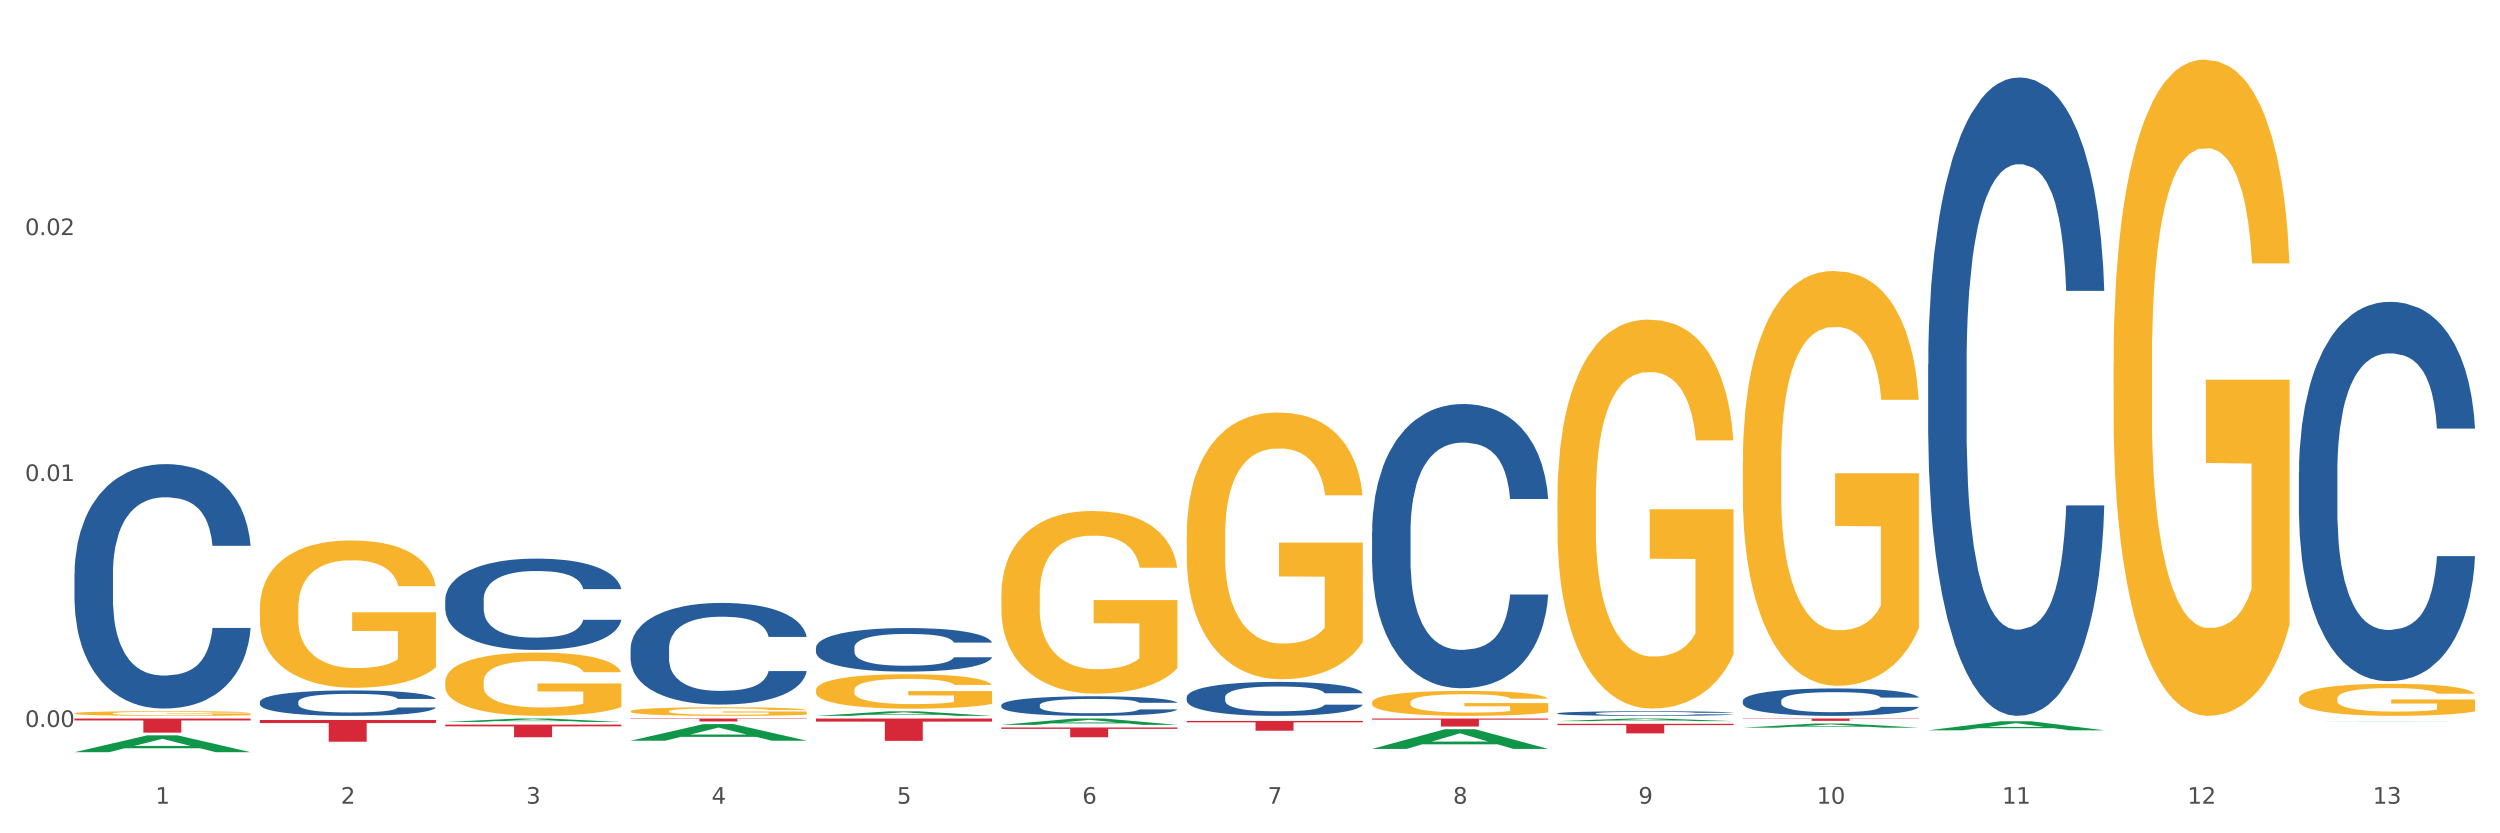
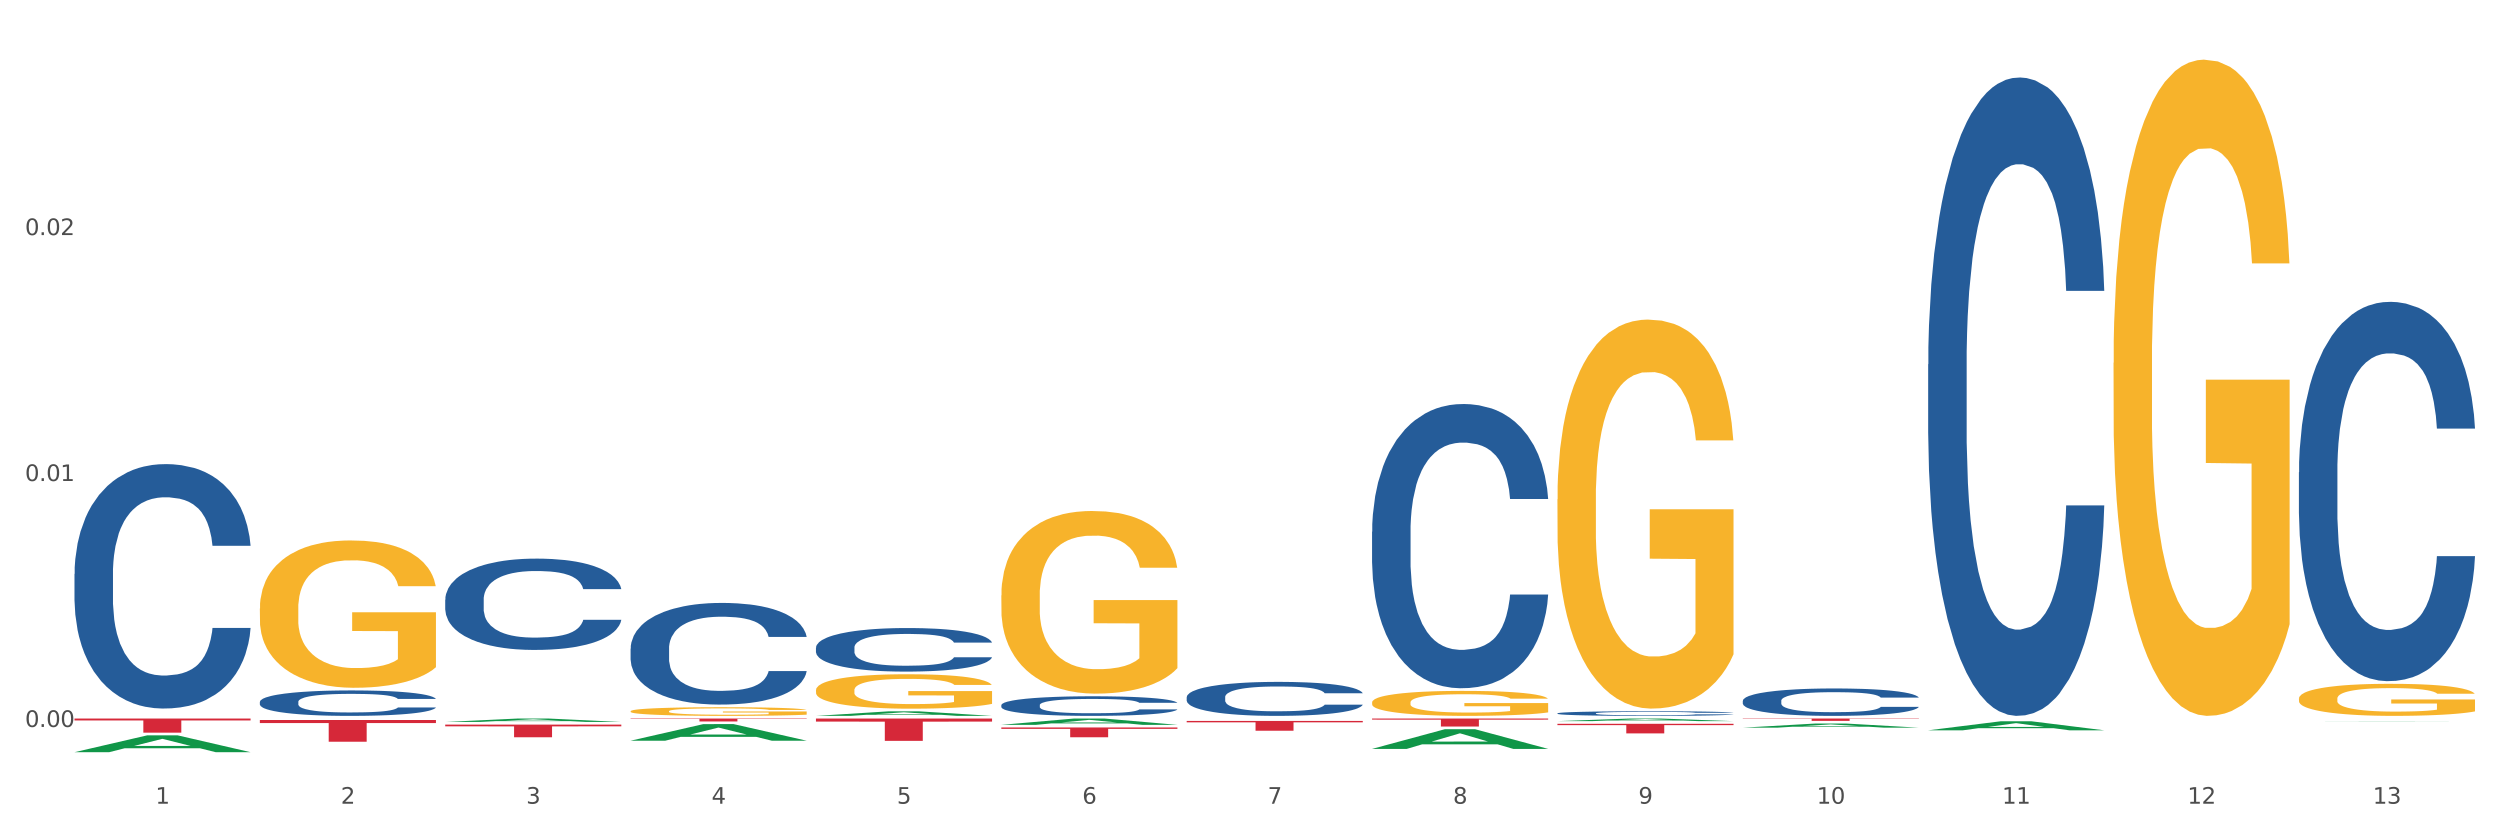
<svg xmlns="http://www.w3.org/2000/svg" xmlns:xlink="http://www.w3.org/1999/xlink" width="1080pt" height="360pt" viewBox="0 0 1080 360" version="1.1">
  <rect x="0" y="0" width="1080" height="360" fill="#333333" stroke="none" />
  <defs>
    <style type="text/css">*{stroke-linejoin: round; stroke-linecap: butt}</style>
  </defs>
  <g id="figure_1">
    <g id="patch_1">
      <path d="M 0 360  L 1080 360  L 1080 0  L 0 0  z " style="fill: #ffffff; stroke: #ffffff; stroke-linejoin: miter" />
    </g>
    <g id="axes_1">
      <g id="matplotlib.axis_1">
        <g id="xtick_1">
          <g id="text_1">
            <g style="fill: #4d4d4d" transform="translate(67.159 347.204) scale(0.096 -0.096)">
              <defs>
                <path id="DejaVuSans-31" d="M 794 531  L 1825 531  L 1825 4091  L 703 3866  L 703 4441  L 1819 4666  L 2450 4666  L 2450 531  L 3481 531  L 3481 0  L 794 0  L 794 531  z " transform="scale(0.016)" />
              </defs>
              <use xlink:href="#DejaVuSans-31" />
            </g>
          </g>
        </g>
        <g id="xtick_2">
          <g id="text_2">
            <g style="fill: #4d4d4d" transform="translate(147.238 347.204) scale(0.096 -0.096)">
              <defs>
                <path id="DejaVuSans-32" d="M 1228 531  L 3431 531  L 3431 0  L 469 0  L 469 531  Q 828 903 1448 1529  Q 2069 2156 2228 2338  Q 2531 2678 2651 2914  Q 2772 3150 2772 3378  Q 2772 3750 2511 3984  Q 2250 4219 1831 4219  Q 1534 4219 1204 4116  Q 875 4013 500 3803  L 500 4441  Q 881 4594 1212 4672  Q 1544 4750 1819 4750  Q 2544 4750 2975 4387  Q 3406 4025 3406 3419  Q 3406 3131 3298 2873  Q 3191 2616 2906 2266  Q 2828 2175 2409 1742  Q 1991 1309 1228 531  z " transform="scale(0.016)" />
              </defs>
              <use xlink:href="#DejaVuSans-32" />
            </g>
          </g>
        </g>
        <g id="xtick_3">
          <g id="text_3">
            <g style="fill: #4d4d4d" transform="translate(227.317 347.204) scale(0.096 -0.096)">
              <defs>
                <path id="DejaVuSans-33" d="M 2597 2516  Q 3050 2419 3304 2112  Q 3559 1806 3559 1356  Q 3559 666 3084 287  Q 2609 -91 1734 -91  Q 1441 -91 1130 -33  Q 819 25 488 141  L 488 750  Q 750 597 1062 519  Q 1375 441 1716 441  Q 2309 441 2620 675  Q 2931 909 2931 1356  Q 2931 1769 2642 2001  Q 2353 2234 1838 2234  L 1294 2234  L 1294 2753  L 1863 2753  Q 2328 2753 2575 2939  Q 2822 3125 2822 3475  Q 2822 3834 2567 4026  Q 2313 4219 1838 4219  Q 1578 4219 1281 4162  Q 984 4106 628 3988  L 628 4550  Q 988 4650 1302 4700  Q 1616 4750 1894 4750  Q 2613 4750 3031 4423  Q 3450 4097 3450 3541  Q 3450 3153 3228 2886  Q 3006 2619 2597 2516  z " transform="scale(0.016)" />
              </defs>
              <use xlink:href="#DejaVuSans-33" />
            </g>
          </g>
        </g>
        <g id="xtick_4">
          <g id="text_4">
            <g style="fill: #4d4d4d" transform="translate(307.396 347.204) scale(0.096 -0.096)">
              <defs>
                <path id="DejaVuSans-34" d="M 2419 4116  L 825 1625  L 2419 1625  L 2419 4116  z M 2253 4666  L 3047 4666  L 3047 1625  L 3713 1625  L 3713 1100  L 3047 1100  L 3047 0  L 2419 0  L 2419 1100  L 313 1100  L 313 1709  L 2253 4666  z " transform="scale(0.016)" />
              </defs>
              <use xlink:href="#DejaVuSans-34" />
            </g>
          </g>
        </g>
        <g id="xtick_5">
          <g id="text_5">
            <g style="fill: #4d4d4d" transform="translate(387.475 347.204) scale(0.096 -0.096)">
              <defs>
                <path id="DejaVuSans-35" d="M 691 4666  L 3169 4666  L 3169 4134  L 1269 4134  L 1269 2991  Q 1406 3038 1543 3061  Q 1681 3084 1819 3084  Q 2600 3084 3056 2656  Q 3513 2228 3513 1497  Q 3513 744 3044 326  Q 2575 -91 1722 -91  Q 1428 -91 1123 -41  Q 819 9 494 109  L 494 744  Q 775 591 1075 516  Q 1375 441 1709 441  Q 2250 441 2565 725  Q 2881 1009 2881 1497  Q 2881 1984 2565 2268  Q 2250 2553 1709 2553  Q 1456 2553 1204 2497  Q 953 2441 691 2322  L 691 4666  z " transform="scale(0.016)" />
              </defs>
              <use xlink:href="#DejaVuSans-35" />
            </g>
          </g>
        </g>
        <g id="xtick_6">
          <g id="text_6">
            <g style="fill: #4d4d4d" transform="translate(467.554 347.204) scale(0.096 -0.096)">
              <defs>
                <path id="DejaVuSans-36" d="M 2113 2584  Q 1688 2584 1439 2293  Q 1191 2003 1191 1497  Q 1191 994 1439 701  Q 1688 409 2113 409  Q 2538 409 2786 701  Q 3034 994 3034 1497  Q 3034 2003 2786 2293  Q 2538 2584 2113 2584  z M 3366 4563  L 3366 3988  Q 3128 4100 2886 4159  Q 2644 4219 2406 4219  Q 1781 4219 1451 3797  Q 1122 3375 1075 2522  Q 1259 2794 1537 2939  Q 1816 3084 2150 3084  Q 2853 3084 3261 2657  Q 3669 2231 3669 1497  Q 3669 778 3244 343  Q 2819 -91 2113 -91  Q 1303 -91 875 529  Q 447 1150 447 2328  Q 447 3434 972 4092  Q 1497 4750 2381 4750  Q 2619 4750 2861 4703  Q 3103 4656 3366 4563  z " transform="scale(0.016)" />
              </defs>
              <use xlink:href="#DejaVuSans-36" />
            </g>
          </g>
        </g>
        <g id="xtick_7">
          <g id="text_7">
            <g style="fill: #4d4d4d" transform="translate(547.634 347.204) scale(0.096 -0.096)">
              <defs>
                <path id="DejaVuSans-37" d="M 525 4666  L 3525 4666  L 3525 4397  L 1831 0  L 1172 0  L 2766 4134  L 525 4134  L 525 4666  z " transform="scale(0.016)" />
              </defs>
              <use xlink:href="#DejaVuSans-37" />
            </g>
          </g>
        </g>
        <g id="xtick_8">
          <g id="text_8">
            <g style="fill: #4d4d4d" transform="translate(627.713 347.204) scale(0.096 -0.096)">
              <defs>
                <path id="DejaVuSans-38" d="M 2034 2216  Q 1584 2216 1326 1975  Q 1069 1734 1069 1313  Q 1069 891 1326 650  Q 1584 409 2034 409  Q 2484 409 2743 651  Q 3003 894 3003 1313  Q 3003 1734 2745 1975  Q 2488 2216 2034 2216  z M 1403 2484  Q 997 2584 770 2862  Q 544 3141 544 3541  Q 544 4100 942 4425  Q 1341 4750 2034 4750  Q 2731 4750 3128 4425  Q 3525 4100 3525 3541  Q 3525 3141 3298 2862  Q 3072 2584 2669 2484  Q 3125 2378 3379 2068  Q 3634 1759 3634 1313  Q 3634 634 3220 271  Q 2806 -91 2034 -91  Q 1263 -91 848 271  Q 434 634 434 1313  Q 434 1759 690 2068  Q 947 2378 1403 2484  z M 1172 3481  Q 1172 3119 1398 2916  Q 1625 2713 2034 2713  Q 2441 2713 2670 2916  Q 2900 3119 2900 3481  Q 2900 3844 2670 4047  Q 2441 4250 2034 4250  Q 1625 4250 1398 4047  Q 1172 3844 1172 3481  z " transform="scale(0.016)" />
              </defs>
              <use xlink:href="#DejaVuSans-38" />
            </g>
          </g>
        </g>
        <g id="xtick_9">
          <g id="text_9">
            <g style="fill: #4d4d4d" transform="translate(707.792 347.204) scale(0.096 -0.096)">
              <defs>
                <path id="DejaVuSans-39" d="M 703 97  L 703 672  Q 941 559 1184 500  Q 1428 441 1663 441  Q 2288 441 2617 861  Q 2947 1281 2994 2138  Q 2813 1869 2534 1725  Q 2256 1581 1919 1581  Q 1219 1581 811 2004  Q 403 2428 403 3163  Q 403 3881 828 4315  Q 1253 4750 1959 4750  Q 2769 4750 3195 4129  Q 3622 3509 3622 2328  Q 3622 1225 3098 567  Q 2575 -91 1691 -91  Q 1453 -91 1209 -44  Q 966 3 703 97  z M 1959 2075  Q 2384 2075 2632 2365  Q 2881 2656 2881 3163  Q 2881 3666 2632 3958  Q 2384 4250 1959 4250  Q 1534 4250 1286 3958  Q 1038 3666 1038 3163  Q 1038 2656 1286 2365  Q 1534 2075 1959 2075  z " transform="scale(0.016)" />
              </defs>
              <use xlink:href="#DejaVuSans-39" />
            </g>
          </g>
        </g>
        <g id="xtick_10">
          <g id="text_10">
            <g style="fill: #4d4d4d" transform="translate(784.817 347.204) scale(0.096 -0.096)">
              <defs>
                <path id="DejaVuSans-30" d="M 2034 4250  Q 1547 4250 1301 3770  Q 1056 3291 1056 2328  Q 1056 1369 1301 889  Q 1547 409 2034 409  Q 2525 409 2770 889  Q 3016 1369 3016 2328  Q 3016 3291 2770 3770  Q 2525 4250 2034 4250  z M 2034 4750  Q 2819 4750 3233 4129  Q 3647 3509 3647 2328  Q 3647 1150 3233 529  Q 2819 -91 2034 -91  Q 1250 -91 836 529  Q 422 1150 422 2328  Q 422 3509 836 4129  Q 1250 4750 2034 4750  z " transform="scale(0.016)" />
              </defs>
              <use xlink:href="#DejaVuSans-31" />
              <use xlink:href="#DejaVuSans-30" transform="translate(63.623 0)" />
            </g>
          </g>
        </g>
        <g id="xtick_11">
          <g id="text_11">
            <g style="fill: #4d4d4d" transform="translate(864.896 347.204) scale(0.096 -0.096)">
              <use xlink:href="#DejaVuSans-31" />
              <use xlink:href="#DejaVuSans-31" transform="translate(63.623 0)" />
            </g>
          </g>
        </g>
        <g id="xtick_12">
          <g id="text_12">
            <g style="fill: #4d4d4d" transform="translate(944.975 347.204) scale(0.096 -0.096)">
              <use xlink:href="#DejaVuSans-31" />
              <use xlink:href="#DejaVuSans-32" transform="translate(63.623 0)" />
            </g>
          </g>
        </g>
        <g id="xtick_13">
          <g id="text_13">
            <g style="fill: #4d4d4d" transform="translate(1025.054 347.204) scale(0.096 -0.096)">
              <use xlink:href="#DejaVuSans-31" />
              <use xlink:href="#DejaVuSans-33" transform="translate(63.623 0)" />
            </g>
          </g>
        </g>
        <g id="xtick_14" />
        <g id="xtick_15" />
        <g id="xtick_16" />
        <g id="xtick_17" />
        <g id="xtick_18" />
        <g id="xtick_19" />
        <g id="xtick_20" />
        <g id="xtick_21" />
        <g id="xtick_22" />
        <g id="xtick_23" />
        <g id="xtick_24" />
        <g id="xtick_25" />
      </g>
      <g id="matplotlib.axis_2">
        <g id="ytick_1">
          <g id="text_14">
            <g style="fill: #4d4d4d" transform="translate(10.8 314.046) scale(0.096 -0.096)">
              <defs>
                <path id="DejaVuSans-2e" d="M 684 794  L 1344 794  L 1344 0  L 684 0  L 684 794  z " transform="scale(0.016)" />
              </defs>
              <use xlink:href="#DejaVuSans-30" />
              <use xlink:href="#DejaVuSans-2e" transform="translate(63.623 0)" />
              <use xlink:href="#DejaVuSans-30" transform="translate(95.41 0)" />
              <use xlink:href="#DejaVuSans-30" transform="translate(159.033 0)" />
            </g>
          </g>
        </g>
        <g id="ytick_2">
          <g id="text_15">
            <g style="fill: #4d4d4d" transform="translate(10.8 207.804) scale(0.096 -0.096)">
              <use xlink:href="#DejaVuSans-30" />
              <use xlink:href="#DejaVuSans-2e" transform="translate(63.623 0)" />
              <use xlink:href="#DejaVuSans-30" transform="translate(95.41 0)" />
              <use xlink:href="#DejaVuSans-31" transform="translate(159.033 0)" />
            </g>
          </g>
        </g>
        <g id="ytick_3">
          <g id="text_16">
            <g style="fill: #4d4d4d" transform="translate(10.8 101.562) scale(0.096 -0.096)">
              <use xlink:href="#DejaVuSans-30" />
              <use xlink:href="#DejaVuSans-2e" transform="translate(63.623 0)" />
              <use xlink:href="#DejaVuSans-30" transform="translate(95.41 0)" />
              <use xlink:href="#DejaVuSans-32" transform="translate(159.033 0)" />
            </g>
          </g>
        </g>
        <g id="ytick_4" />
        <g id="ytick_5" />
        <g id="ytick_6" />
      </g>
      <g id="PolyCollection_1">
        <path d="M 32.175 324.936  L 32.253 324.929  L 63.625 317.658  L 76.644 317.652  L 108.25 324.95  L 93.192 324.95  L 86.369 323.25  L 53.978 323.25  L 53.743 323.277  L 47.155 324.95  L 32.175 324.95  L 32.175 324.936  L 58.056 322.236  L 82.291 322.229  L 70.291 319.207  L 70.134 319.193  L 69.977 319.214  L 57.978 322.229  L 58.056 322.236  L 32.175 324.936  z " clip-path="url(#pf255a4e334)" style="fill: #109648" />
        <path d="M 592.729 310.398  L 668.804 310.398  L 668.804 310.881  L 638.879 310.885  L 638.879 313.873  L 622.474 313.873  L 622.474 310.885  L 592.729 310.881  L 592.729 310.402  L 592.729 310.398  z " clip-path="url(#pf255a4e334)" style="fill: #d62839" />
        <path d="M 512.65 311.455  L 588.725 311.455  L 588.725 312.044  L 558.8 312.048  L 558.8 315.691  L 542.395 315.691  L 542.395 312.048  L 512.65 312.044  L 512.65 311.459  L 512.65 311.455  z " clip-path="url(#pf255a4e334)" style="fill: #d62839" />
        <path d="M 432.571 314.274  L 508.646 314.274  L 508.646 314.862  L 478.721 314.866  L 478.721 318.501  L 462.316 318.501  L 462.316 314.866  L 432.571 314.862  L 432.571 314.278  L 432.571 314.274  z " clip-path="url(#pf255a4e334)" style="fill: #d62839" />
        <path d="M 352.492 310.398  L 428.567 310.398  L 428.567 311.74  L 398.641 311.749  L 398.641 320.054  L 382.237 320.054  L 382.237 311.749  L 352.492 311.74  L 352.492 310.408  L 352.492 310.398  z " clip-path="url(#pf255a4e334)" style="fill: #d62839" />
        <path d="M 272.412 310.398  L 348.488 310.398  L 348.488 310.575  L 318.562 310.576  L 318.562 311.669  L 302.157 311.669  L 302.157 310.576  L 272.412 310.575  L 272.412 310.4  L 272.412 310.398  z " clip-path="url(#pf255a4e334)" style="fill: #d62839" />
        <path d="M 192.333 313.025  L 268.408 313.025  L 268.408 313.788  L 238.483 313.793  L 238.483 318.513  L 222.078 318.513  L 222.078 313.793  L 192.333 313.788  L 192.333 313.031  L 192.333 313.025  z " clip-path="url(#pf255a4e334)" style="fill: #d62839" />
        <path d="M 112.254 311.049  L 188.329 311.049  L 188.329 312.352  L 158.404 312.361  L 158.404 320.428  L 141.999 320.428  L 141.999 312.361  L 112.254 312.352  L 112.254 311.057  L 112.254 311.049  z " clip-path="url(#pf255a4e334)" style="fill: #d62839" />
        <path d="M 32.175 310.398  L 108.25 310.398  L 108.25 311.248  L 78.325 311.254  L 78.325 316.513  L 61.92 316.513  L 61.92 311.254  L 32.175 311.248  L 32.175 310.404  L 32.175 310.398  z " clip-path="url(#pf255a4e334)" style="fill: #d62839" />
        <path d="M 32.175 247.939  L 32.265 247.842  L 32.265 245.142  L 32.535 241.477  L 33.524 234.727  L 34.783 229.615  L 36.941 223.636  L 38.11 221.129  L 39.639 218.332  L 42.786 213.799  L 46.383 209.942  L 48.901 207.82  L 50.789 206.47  L 55.016 204.059  L 57.443 202.998  L 59.961 202.13  L 62.119 201.552  L 65.716 200.877  L 68.594 200.587  L 71.921 200.491  L 74.709 200.587  L 78.396 200.973  L 83.791 202.13  L 85.859 202.805  L 88.647 203.963  L 91.524 205.506  L 93.862 207.049  L 96.56 209.267  L 99.348 212.16  L 102.045 215.825  L 103.934 219.2  L 105.463 222.768  L 106.811 227.108  L 107.801 231.834  L 108.25 235.788  L 91.794 235.788  L 91.345 232.219  L 90.445 228.362  L 89.546 225.758  L 88.557 223.636  L 87.028 221.225  L 85.679 219.682  L 83.431 217.85  L 81.363 216.693  L 79.655 216.018  L 77.586 215.439  L 73.18 214.86  L 70.033 214.86  L 68.054 215.053  L 65.627 215.535  L 63.558 216.21  L 61.13 217.368  L 59.242 218.621  L 57.354 220.261  L 56.274 221.418  L 54.656 223.54  L 53.577 225.276  L 52.138 228.265  L 51.329 230.387  L 49.89 235.884  L 49.26 239.934  L 48.991 242.731  L 48.811 245.817  L 48.811 260.862  L 49.35 267.612  L 49.8 270.506  L 50.519 273.785  L 51.868 278.028  L 53.847 282.175  L 55.915 285.164  L 57.623 286.997  L 59.242 288.347  L 60.861 289.408  L 62.839 290.372  L 64.457 290.951  L 66.885 291.529  L 69.763 291.819  L 72.011 291.819  L 76.597 291.337  L 78.665 290.854  L 80.644 290.179  L 82.802 289.118  L 84.51 287.961  L 85.5 287.093  L 87.118 285.261  L 88.377 283.332  L 89.456 281.114  L 90.176 279.185  L 90.985 276.292  L 91.614 273.013  L 91.794 271.277  L 108.25 271.277  L 107.89 274.749  L 107.261 278.124  L 106.002 282.657  L 105.013 285.261  L 103.484 288.443  L 101.866 291.144  L 99.618 294.133  L 97.549 296.351  L 95.391 298.28  L 93.053 300.016  L 88.827 302.427  L 87.298 303.102  L 84.061 304.259  L 81.543 304.934  L 77.856 305.61  L 74.079 305.995  L 70.123 306.092  L 66.616 305.899  L 62.749 305.32  L 60.321 304.742  L 57.623 303.874  L 54.476 302.523  L 51.509 300.884  L 48.721 298.955  L 46.113 296.737  L 43.685 294.23  L 40.538 290.083  L 38.2 286.032  L 36.491 282.271  L 35.322 279.089  L 34.153 275.038  L 33.524 272.242  L 32.535 265.491  L 32.175 259.222  L 32.175 247.939  z " clip-path="url(#pf255a4e334)" style="fill: #255c99" />
        <path d="M 112.254 303.204  L 112.344 303.194  L 112.344 302.912  L 112.614 302.531  L 113.603 301.828  L 114.862 301.295  L 117.02 300.673  L 118.189 300.411  L 119.718 300.12  L 122.865 299.648  L 126.462 299.246  L 128.98 299.025  L 130.868 298.885  L 135.095 298.634  L 137.523 298.523  L 140.04 298.433  L 142.199 298.373  L 145.796 298.302  L 148.673 298.272  L 152 298.262  L 154.788 298.272  L 158.475 298.312  L 163.87 298.433  L 165.938 298.503  L 168.726 298.624  L 171.604 298.784  L 173.942 298.945  L 176.639 299.176  L 179.427 299.477  L 182.125 299.859  L 184.013 300.211  L 185.542 300.582  L 186.891 301.034  L 187.88 301.526  L 188.329 301.938  L 171.873 301.938  L 171.424 301.566  L 170.525 301.165  L 169.625 300.894  L 168.636 300.673  L 167.107 300.422  L 165.759 300.261  L 163.51 300.07  L 161.442 299.949  L 159.734 299.879  L 157.665 299.819  L 153.259 299.759  L 150.112 299.759  L 148.134 299.779  L 145.706 299.829  L 143.637 299.899  L 141.209 300.02  L 139.321 300.15  L 137.433 300.321  L 136.354 300.442  L 134.735 300.663  L 133.656 300.843  L 132.217 301.155  L 131.408 301.376  L 129.969 301.948  L 129.34 302.37  L 129.07 302.661  L 128.89 302.983  L 128.89 304.549  L 129.43 305.253  L 129.879 305.554  L 130.599 305.895  L 131.947 306.337  L 133.926 306.769  L 135.994 307.08  L 137.702 307.271  L 139.321 307.412  L 140.94 307.522  L 142.918 307.623  L 144.537 307.683  L 146.965 307.743  L 149.842 307.773  L 152.09 307.773  L 156.676 307.723  L 158.745 307.673  L 160.723 307.603  L 162.881 307.492  L 164.59 307.372  L 165.579 307.281  L 167.197 307.09  L 168.456 306.89  L 169.535 306.659  L 170.255 306.458  L 171.064 306.156  L 171.694 305.815  L 171.873 305.634  L 188.329 305.634  L 187.97 305.996  L 187.34 306.347  L 186.081 306.819  L 185.092 307.09  L 183.563 307.422  L 181.945 307.703  L 179.697 308.015  L 177.628 308.246  L 175.47 308.446  L 173.132 308.627  L 168.906 308.878  L 167.377 308.949  L 164.14 309.069  L 161.622 309.139  L 157.935 309.21  L 154.158 309.25  L 150.202 309.26  L 146.695 309.24  L 142.828 309.18  L 140.4 309.119  L 137.702 309.029  L 134.555 308.888  L 131.588 308.718  L 128.8 308.517  L 126.192 308.286  L 123.764 308.025  L 120.617 307.593  L 118.279 307.171  L 116.57 306.779  L 115.401 306.448  L 114.232 306.026  L 113.603 305.735  L 112.614 305.032  L 112.254 304.379  L 112.254 303.204  z " clip-path="url(#pf255a4e334)" style="fill: #255c99" />
        <path d="M 192.333 259.047  L 192.423 259.011  L 192.423 258.002  L 192.693 256.633  L 193.682 254.111  L 194.941 252.202  L 197.099 249.968  L 198.268 249.031  L 199.797 247.986  L 202.944 246.293  L 206.541 244.852  L 209.059 244.059  L 210.947 243.555  L 215.174 242.654  L 217.602 242.258  L 220.12 241.933  L 222.278 241.717  L 225.875 241.465  L 228.752 241.357  L 232.079 241.321  L 234.867 241.357  L 238.554 241.501  L 243.949 241.933  L 246.018 242.186  L 248.805 242.618  L 251.683 243.194  L 254.021 243.771  L 256.718 244.599  L 259.506 245.68  L 262.204 247.049  L 264.092 248.31  L 265.621 249.644  L 266.97 251.265  L 267.959 253.03  L 268.408 254.507  L 251.953 254.507  L 251.503 253.174  L 250.604 251.733  L 249.704 250.76  L 248.715 249.968  L 247.187 249.067  L 245.838 248.491  L 243.59 247.806  L 241.521 247.374  L 239.813 247.121  L 237.745 246.905  L 233.338 246.689  L 230.191 246.689  L 228.213 246.761  L 225.785 246.941  L 223.717 247.194  L 221.289 247.626  L 219.4 248.094  L 217.512 248.707  L 216.433 249.139  L 214.814 249.932  L 213.735 250.58  L 212.296 251.697  L 211.487 252.49  L 210.048 254.543  L 209.419 256.057  L 209.149 257.102  L 208.969 258.254  L 208.969 263.875  L 209.509 266.397  L 209.958 267.478  L 210.678 268.703  L 212.027 270.288  L 214.005 271.837  L 216.073 272.954  L 217.782 273.639  L 219.4 274.143  L 221.019 274.54  L 222.997 274.9  L 224.616 275.116  L 227.044 275.332  L 229.921 275.44  L 232.169 275.44  L 236.755 275.26  L 238.824 275.08  L 240.802 274.828  L 242.96 274.432  L 244.669 273.999  L 245.658 273.675  L 247.276 272.99  L 248.535 272.27  L 249.615 271.441  L 250.334 270.721  L 251.143 269.64  L 251.773 268.415  L 251.953 267.766  L 268.408 267.766  L 268.049 269.063  L 267.419 270.324  L 266.16 272.018  L 265.171 272.99  L 263.643 274.179  L 262.024 275.188  L 259.776 276.305  L 257.708 277.134  L 255.549 277.854  L 253.211 278.503  L 248.985 279.404  L 247.456 279.656  L 244.219 280.088  L 241.701 280.34  L 238.014 280.593  L 234.238 280.737  L 230.281 280.773  L 226.774 280.701  L 222.907 280.484  L 220.479 280.268  L 217.782 279.944  L 214.634 279.44  L 211.667 278.827  L 208.879 278.107  L 206.271 277.278  L 203.843 276.341  L 200.696 274.792  L 198.358 273.279  L 196.65 271.874  L 195.481 270.685  L 194.312 269.171  L 193.682 268.126  L 192.693 265.604  L 192.333 263.263  L 192.333 259.047  z " clip-path="url(#pf255a4e334)" style="fill: #255c99" />
        <path d="M 272.412 280.195  L 272.502 280.155  L 272.502 279.032  L 272.772 277.508  L 273.761 274.7  L 275.02 272.574  L 277.178 270.087  L 278.347 269.044  L 279.876 267.881  L 283.023 265.996  L 286.62 264.391  L 289.138 263.509  L 291.027 262.947  L 295.253 261.945  L 297.681 261.503  L 300.199 261.142  L 302.357 260.902  L 305.954 260.621  L 308.831 260.501  L 312.159 260.461  L 314.946 260.501  L 318.633 260.661  L 324.028 261.142  L 326.097 261.423  L 328.884 261.905  L 331.762 262.546  L 334.1 263.188  L 336.798 264.111  L 339.585 265.314  L 342.283 266.838  L 344.171 268.242  L 345.7 269.726  L 347.049 271.531  L 348.038 273.497  L 348.488 275.141  L 332.032 275.141  L 331.582 273.657  L 330.683 272.053  L 329.784 270.97  L 328.794 270.087  L 327.266 269.085  L 325.917 268.443  L 323.669 267.681  L 321.601 267.199  L 319.892 266.919  L 317.824 266.678  L 313.418 266.437  L 310.27 266.437  L 308.292 266.517  L 305.864 266.718  L 303.796 266.999  L 301.368 267.48  L 299.479 268.002  L 297.591 268.683  L 296.512 269.165  L 294.893 270.047  L 293.814 270.769  L 292.375 272.013  L 291.566 272.895  L 290.127 275.181  L 289.498 276.866  L 289.228 278.029  L 289.048 279.313  L 289.048 285.57  L 289.588 288.378  L 290.037 289.581  L 290.757 290.945  L 292.106 292.71  L 294.084 294.435  L 296.152 295.678  L 297.861 296.44  L 299.479 297.002  L 301.098 297.443  L 303.076 297.844  L 304.695 298.085  L 307.123 298.326  L 310 298.446  L 312.249 298.446  L 316.835 298.245  L 318.903 298.045  L 320.881 297.764  L 323.039 297.323  L 324.748 296.842  L 325.737 296.481  L 327.356 295.718  L 328.615 294.916  L 329.694 293.994  L 330.413 293.191  L 331.222 291.988  L 331.852 290.624  L 332.032 289.902  L 348.488 289.902  L 348.128 291.346  L 347.498 292.75  L 346.24 294.635  L 345.25 295.718  L 343.722 297.042  L 342.103 298.165  L 339.855 299.409  L 337.787 300.331  L 335.629 301.133  L 333.291 301.855  L 329.064 302.858  L 327.535 303.139  L 324.298 303.62  L 321.78 303.901  L 318.094 304.182  L 314.317 304.342  L 310.36 304.382  L 306.853 304.302  L 302.986 304.062  L 300.558 303.821  L 297.861 303.46  L 294.713 302.898  L 291.746 302.216  L 288.958 301.414  L 286.351 300.492  L 283.923 299.449  L 280.775 297.724  L 278.437 296.039  L 276.729 294.475  L 275.56 293.151  L 274.391 291.467  L 273.761 290.303  L 272.772 287.496  L 272.412 284.888  L 272.412 280.195  z " clip-path="url(#pf255a4e334)" style="fill: #255c99" />
        <path d="M 352.492 279.769  L 352.582 279.752  L 352.582 279.271  L 352.851 278.617  L 353.84 277.414  L 355.099 276.503  L 357.258 275.437  L 358.427 274.99  L 359.955 274.492  L 363.103 273.684  L 366.699 272.996  L 369.217 272.618  L 371.106 272.377  L 375.332 271.948  L 377.76 271.759  L 380.278 271.604  L 382.436 271.501  L 386.033 271.38  L 388.911 271.329  L 392.238 271.312  L 395.025 271.329  L 398.712 271.398  L 404.108 271.604  L 406.176 271.724  L 408.963 271.93  L 411.841 272.205  L 414.179 272.481  L 416.877 272.876  L 419.664 273.392  L 422.362 274.045  L 424.25 274.646  L 425.779 275.282  L 427.128 276.056  L 428.117 276.898  L 428.567 277.603  L 412.111 277.603  L 411.661 276.967  L 410.762 276.279  L 409.863 275.815  L 408.874 275.437  L 407.345 275.007  L 405.996 274.732  L 403.748 274.406  L 401.68 274.2  L 399.971 274.079  L 397.903 273.976  L 393.497 273.873  L 390.349 273.873  L 388.371 273.907  L 385.943 273.993  L 383.875 274.114  L 381.447 274.32  L 379.559 274.543  L 377.67 274.836  L 376.591 275.042  L 374.972 275.42  L 373.893 275.729  L 372.455 276.262  L 371.645 276.64  L 370.207 277.62  L 369.577 278.342  L 369.307 278.841  L 369.127 279.391  L 369.127 282.072  L 369.667 283.276  L 370.117 283.791  L 370.836 284.376  L 372.185 285.132  L 374.163 285.871  L 376.231 286.404  L 377.94 286.731  L 379.559 286.972  L 381.177 287.161  L 383.155 287.333  L 384.774 287.436  L 387.202 287.539  L 390.08 287.59  L 392.328 287.59  L 396.914 287.504  L 398.982 287.419  L 400.96 287.298  L 403.118 287.109  L 404.827 286.903  L 405.816 286.748  L 407.435 286.422  L 408.694 286.078  L 409.773 285.682  L 410.492 285.339  L 411.302 284.823  L 411.931 284.238  L 412.111 283.929  L 428.567 283.929  L 428.207 284.548  L 427.578 285.149  L 426.319 285.957  L 425.33 286.422  L 423.801 286.989  L 422.182 287.47  L 419.934 288.003  L 417.866 288.398  L 415.708 288.742  L 413.37 289.052  L 409.143 289.481  L 407.615 289.602  L 404.377 289.808  L 401.86 289.928  L 398.173 290.049  L 394.396 290.117  L 390.439 290.135  L 386.932 290.1  L 383.066 289.997  L 380.638 289.894  L 377.94 289.739  L 374.793 289.499  L 371.825 289.206  L 369.038 288.862  L 366.43 288.467  L 364.002 288.02  L 360.854 287.281  L 358.516 286.559  L 356.808 285.889  L 355.639 285.321  L 354.47 284.599  L 353.84 284.101  L 352.851 282.898  L 352.492 281.78  L 352.492 279.769  z " clip-path="url(#pf255a4e334)" style="fill: #255c99" />
        <path d="M 432.571 304.597  L 432.661 304.589  L 432.661 304.372  L 432.93 304.078  L 433.92 303.537  L 435.179 303.127  L 437.337 302.648  L 438.506 302.447  L 440.034 302.222  L 443.182 301.859  L 446.779 301.55  L 449.297 301.379  L 451.185 301.271  L 455.411 301.078  L 457.839 300.993  L 460.357 300.923  L 462.515 300.877  L 466.112 300.823  L 468.99 300.799  L 472.317 300.792  L 475.105 300.799  L 478.791 300.83  L 484.187 300.923  L 486.255 300.977  L 489.043 301.07  L 491.92 301.194  L 494.258 301.318  L 496.956 301.495  L 499.744 301.727  L 502.441 302.021  L 504.33 302.292  L 505.858 302.578  L 507.207 302.926  L 508.196 303.305  L 508.646 303.622  L 492.19 303.622  L 491.74 303.336  L 490.841 303.027  L 489.942 302.818  L 488.953 302.648  L 487.424 302.454  L 486.075 302.331  L 483.827 302.184  L 481.759 302.091  L 480.05 302.037  L 477.982 301.99  L 473.576 301.944  L 470.429 301.944  L 468.45 301.959  L 466.022 301.998  L 463.954 302.052  L 461.526 302.145  L 459.638 302.246  L 457.749 302.377  L 456.67 302.47  L 455.052 302.64  L 453.973 302.779  L 452.534 303.019  L 451.724 303.189  L 450.286 303.63  L 449.656 303.955  L 449.386 304.179  L 449.207 304.426  L 449.207 305.633  L 449.746 306.174  L 450.196 306.406  L 450.915 306.669  L 452.264 307.009  L 454.242 307.342  L 456.311 307.582  L 458.019 307.729  L 459.638 307.837  L 461.256 307.922  L 463.235 307.999  L 464.853 308.046  L 467.281 308.092  L 470.159 308.115  L 472.407 308.115  L 476.993 308.077  L 479.061 308.038  L 481.039 307.984  L 483.198 307.899  L 484.906 307.806  L 485.895 307.736  L 487.514 307.589  L 488.773 307.435  L 489.852 307.257  L 490.571 307.102  L 491.381 306.87  L 492.01 306.607  L 492.19 306.468  L 508.646 306.468  L 508.286 306.747  L 507.657 307.017  L 506.398 307.381  L 505.409 307.589  L 503.88 307.845  L 502.261 308.061  L 500.013 308.301  L 497.945 308.479  L 495.787 308.634  L 493.449 308.773  L 489.222 308.966  L 487.694 309.02  L 484.457 309.113  L 481.939 309.167  L 478.252 309.221  L 474.475 309.252  L 470.518 309.26  L 467.011 309.244  L 463.145 309.198  L 460.717 309.152  L 458.019 309.082  L 454.872 308.974  L 451.904 308.842  L 449.117 308.688  L 446.509 308.51  L 444.081 308.309  L 440.934 307.976  L 438.596 307.651  L 436.887 307.35  L 435.718 307.095  L 434.549 306.77  L 433.92 306.545  L 432.93 306.004  L 432.571 305.501  L 432.571 304.597  z " clip-path="url(#pf255a4e334)" style="fill: #255c99" />
        <path d="M 512.65 301.172  L 512.74 301.159  L 512.74 300.783  L 513.01 300.273  L 513.999 299.334  L 515.258 298.624  L 517.416 297.792  L 518.585 297.443  L 520.114 297.054  L 523.261 296.424  L 526.858 295.887  L 529.376 295.592  L 531.264 295.404  L 535.49 295.069  L 537.918 294.922  L 540.436 294.801  L 542.594 294.72  L 546.191 294.627  L 549.069 294.586  L 552.396 294.573  L 555.184 294.586  L 558.871 294.64  L 564.266 294.801  L 566.334 294.895  L 569.122 295.056  L 571.999 295.27  L 574.337 295.485  L 577.035 295.793  L 579.823 296.196  L 582.52 296.706  L 584.409 297.175  L 585.937 297.671  L 587.286 298.275  L 588.275 298.932  L 588.725 299.482  L 572.269 299.482  L 571.819 298.986  L 570.92 298.449  L 570.021 298.087  L 569.032 297.792  L 567.503 297.457  L 566.154 297.242  L 563.906 296.987  L 561.838 296.826  L 560.129 296.732  L 558.061 296.652  L 553.655 296.571  L 550.508 296.571  L 548.529 296.598  L 546.101 296.665  L 544.033 296.759  L 541.605 296.92  L 539.717 297.094  L 537.828 297.322  L 536.749 297.483  L 535.131 297.779  L 534.052 298.02  L 532.613 298.436  L 531.804 298.731  L 530.365 299.495  L 529.735 300.059  L 529.466 300.448  L 529.286 300.877  L 529.286 302.969  L 529.825 303.908  L 530.275 304.311  L 530.994 304.767  L 532.343 305.357  L 534.321 305.934  L 536.39 306.349  L 538.098 306.604  L 539.717 306.792  L 541.335 306.94  L 543.314 307.074  L 544.932 307.154  L 547.36 307.235  L 550.238 307.275  L 552.486 307.275  L 557.072 307.208  L 559.14 307.141  L 561.119 307.047  L 563.277 306.899  L 564.985 306.738  L 565.974 306.618  L 567.593 306.363  L 568.852 306.094  L 569.931 305.786  L 570.65 305.518  L 571.46 305.115  L 572.089 304.659  L 572.269 304.418  L 588.725 304.418  L 588.365 304.901  L 587.736 305.37  L 586.477 306.001  L 585.488 306.363  L 583.959 306.805  L 582.341 307.181  L 580.092 307.597  L 578.024 307.905  L 575.866 308.173  L 573.528 308.415  L 569.302 308.75  L 567.773 308.844  L 564.536 309.005  L 562.018 309.099  L 558.331 309.193  L 554.554 309.247  L 550.598 309.26  L 547.091 309.233  L 543.224 309.153  L 540.796 309.072  L 538.098 308.951  L 534.951 308.764  L 531.983 308.536  L 529.196 308.267  L 526.588 307.959  L 524.16 307.61  L 521.013 307.033  L 518.675 306.47  L 516.966 305.947  L 515.797 305.504  L 514.628 304.941  L 513.999 304.552  L 513.01 303.613  L 512.65 302.741  L 512.65 301.172  z " clip-path="url(#pf255a4e334)" style="fill: #255c99" />
        <path d="M 592.729 229.706  L 592.819 229.594  L 592.819 226.454  L 593.089 222.192  L 594.078 214.343  L 595.337 208.399  L 597.495 201.446  L 598.664 198.531  L 600.193 195.279  L 603.34 190.008  L 606.937 185.522  L 609.455 183.055  L 611.343 181.485  L 615.57 178.682  L 617.998 177.448  L 620.515 176.439  L 622.674 175.766  L 626.27 174.981  L 629.148 174.645  L 632.475 174.533  L 635.263 174.645  L 638.95 175.093  L 644.345 176.439  L 646.413 177.224  L 649.201 178.57  L 652.078 180.364  L 654.417 182.158  L 657.114 184.737  L 659.902 188.102  L 662.6 192.363  L 664.488 196.288  L 666.017 200.437  L 667.365 205.483  L 668.355 210.978  L 668.804 215.576  L 652.348 215.576  L 651.899 211.427  L 650.999 206.941  L 650.1 203.914  L 649.111 201.446  L 647.582 198.643  L 646.233 196.849  L 643.985 194.718  L 641.917 193.372  L 640.209 192.587  L 638.14 191.914  L 633.734 191.242  L 630.587 191.242  L 628.608 191.466  L 626.181 192.027  L 624.112 192.812  L 621.684 194.157  L 619.796 195.615  L 617.908 197.522  L 616.829 198.867  L 615.21 201.334  L 614.131 203.353  L 612.692 206.829  L 611.883 209.296  L 610.444 215.688  L 609.814 220.398  L 609.545 223.65  L 609.365 227.239  L 609.365 244.733  L 609.904 252.582  L 610.354 255.947  L 611.073 259.759  L 612.422 264.694  L 614.401 269.516  L 616.469 272.992  L 618.177 275.123  L 619.796 276.693  L 621.415 277.926  L 623.393 279.048  L 625.012 279.72  L 627.439 280.393  L 630.317 280.73  L 632.565 280.73  L 637.151 280.169  L 639.219 279.608  L 641.198 278.823  L 643.356 277.59  L 645.064 276.244  L 646.054 275.235  L 647.672 273.104  L 648.931 270.861  L 650.01 268.282  L 650.73 266.039  L 651.539 262.675  L 652.168 258.862  L 652.348 256.844  L 668.804 256.844  L 668.445 260.881  L 667.815 264.806  L 666.556 270.076  L 665.567 273.104  L 664.038 276.805  L 662.42 279.945  L 660.172 283.421  L 658.103 286  L 655.945 288.243  L 653.607 290.262  L 649.381 293.065  L 647.852 293.85  L 644.615 295.196  L 642.097 295.981  L 638.41 296.766  L 634.633 297.214  L 630.677 297.326  L 627.17 297.102  L 623.303 296.429  L 620.875 295.756  L 618.177 294.747  L 615.03 293.177  L 612.063 291.271  L 609.275 289.028  L 606.667 286.449  L 604.239 283.533  L 601.092 278.711  L 598.754 274.001  L 597.045 269.628  L 595.876 265.927  L 594.707 261.217  L 594.078 257.965  L 593.089 250.115  L 592.729 242.826  L 592.729 229.706  z " clip-path="url(#pf255a4e334)" style="fill: #255c99" />
-         <path d="M 32.175 308.168  L 32.265 308.166  L 32.265 308.1  L 32.444 308.042  L 33.343 307.903  L 34.69 307.788  L 35.678 307.727  L 36.666 307.677  L 37.833 307.627  L 39.271 307.575  L 41.875 307.499  L 43.492 307.46  L 45.468 307.419  L 49.061 307.36  L 51.665 307.327  L 54.36 307.299  L 58.761 307.265  L 61.635 307.251  L 64.689 307.24  L 68.371 307.232  L 71.156 307.23  L 77.263 307.236  L 82.473 307.253  L 84.988 307.265  L 88.221 307.288  L 89.927 307.303  L 92.712 307.332  L 95.586 307.371  L 97.562 307.405  L 100.526 307.468  L 102.771 307.531  L 104.837 307.608  L 105.915 307.662  L 106.723 307.712  L 107.442 307.77  L 108.16 307.86  L 91.993 307.86  L 91.365 307.796  L 90.377 307.734  L 88.939 307.675  L 87.682 307.638  L 85.526 307.592  L 83.55 307.562  L 81.485 307.54  L 78.97 307.521  L 76.994 307.512  L 74.209 307.505  L 68.731 307.506  L 65.048 307.521  L 62.533 307.54  L 60.917 307.557  L 59.479 307.575  L 57.863 307.601  L 55.977 307.64  L 54.629 307.675  L 53.282 307.72  L 52.204 307.764  L 51.216 307.816  L 50.408 307.872  L 49.779 307.929  L 49.24 308  L 48.791 308.116  L 48.791 308.37  L 48.971 308.428  L 49.42 308.504  L 49.959 308.561  L 50.857 308.63  L 51.665 308.676  L 53.192 308.743  L 54.899 308.798  L 56.246 308.834  L 57.593 308.863  L 59.929 308.904  L 62.533 308.937  L 64.779 308.958  L 67.832 308.976  L 69.898 308.984  L 71.695 308.987  L 76.096 308.987  L 79.239 308.982  L 82.742 308.969  L 85.437 308.952  L 87.682 308.932  L 90.197 308.898  L 91.814 308.867  L 91.814 308.48  L 72.054 308.478  L 72.054 308.22  L 108.25 308.22  L 108.25 308.976  L 106.723 309.015  L 105.017 309.05  L 103.22 309.082  L 100.526 309.121  L 97.292 309.158  L 94.418 309.184  L 91.365 309.206  L 87.772 309.227  L 83.101 309.245  L 80.227 309.253  L 76.635 309.258  L 72.413 309.26  L 68.731 309.256  L 65.138 309.247  L 61.366 309.23  L 57.683 309.206  L 54.899 309.182  L 52.114 309.152  L 49.15 309.113  L 46.815 309.076  L 45.019 309.043  L 43.043 309  L 40.887 308.945  L 39.271 308.895  L 37.833 308.843  L 36.307 308.776  L 35.229 308.719  L 34.151 308.646  L 33.522 308.593  L 32.804 308.509  L 32.265 308.392  L 32.175 308.168  z " clip-path="url(#pf255a4e334)" style="fill: #f7b32b" />
        <path d="M 112.254 262.886  L 112.344 262.828  L 112.344 260.735  L 112.524 258.933  L 113.422 254.574  L 114.769 250.97  L 115.757 249.051  L 116.745 247.482  L 117.913 245.912  L 119.35 244.285  L 121.954 241.902  L 123.571 240.681  L 125.547 239.402  L 129.14 237.542  L 131.744 236.496  L 134.439 235.624  L 138.84 234.577  L 141.714 234.112  L 144.768 233.764  L 148.45 233.531  L 151.235 233.473  L 157.342 233.647  L 162.552 234.17  L 165.067 234.577  L 168.3 235.275  L 170.007 235.74  L 172.791 236.67  L 175.665 237.891  L 177.641 238.937  L 180.605 240.913  L 182.85 242.89  L 184.916 245.331  L 185.994 247.017  L 186.802 248.586  L 187.521 250.388  L 188.24 253.237  L 172.072 253.237  L 171.444 251.202  L 170.456 249.284  L 169.019 247.424  L 167.761 246.261  L 165.606 244.808  L 163.63 243.878  L 161.564 243.18  L 159.049 242.599  L 157.073 242.308  L 154.289 242.076  L 148.81 242.134  L 145.127 242.599  L 142.612 243.18  L 140.996 243.703  L 139.559 244.285  L 137.942 245.099  L 136.056 246.319  L 134.708 247.424  L 133.361 248.819  L 132.283 250.214  L 131.295 251.841  L 130.487 253.585  L 129.858 255.387  L 129.319 257.596  L 128.87 261.258  L 128.87 269.222  L 129.05 271.024  L 129.499 273.407  L 130.038 275.209  L 130.936 277.36  L 131.744 278.813  L 133.271 280.906  L 134.978 282.65  L 136.325 283.754  L 137.672 284.684  L 140.008 285.963  L 142.612 287.009  L 144.858 287.649  L 147.912 288.23  L 149.977 288.462  L 151.774 288.579  L 156.175 288.579  L 159.318 288.404  L 162.821 287.997  L 165.516 287.474  L 167.761 286.835  L 170.276 285.789  L 171.893 284.8  L 171.893 272.651  L 152.133 272.593  L 152.133 264.513  L 188.329 264.513  L 188.329 288.23  L 186.802 289.451  L 185.096 290.555  L 183.3 291.543  L 180.605 292.764  L 177.372 293.927  L 174.497 294.74  L 171.444 295.438  L 167.851 296.077  L 163.181 296.659  L 160.306 296.891  L 156.714 297.065  L 152.492 297.124  L 148.81 297.007  L 145.217 296.717  L 141.445 296.194  L 137.762 295.438  L 134.978 294.682  L 132.194 293.752  L 129.23 292.531  L 126.894 291.369  L 125.098 290.323  L 123.122 288.986  L 120.966 287.242  L 119.35 285.672  L 117.913 284.045  L 116.386 281.952  L 115.308 280.15  L 114.23 277.883  L 113.601 276.197  L 112.883 273.582  L 112.344 269.919  L 112.254 262.886  z " clip-path="url(#pf255a4e334)" style="fill: #f7b32b" />
-         <path d="M 192.333 294.549  L 192.423 294.524  L 192.423 293.625  L 192.603 292.851  L 193.501 290.978  L 194.848 289.429  L 195.836 288.605  L 196.824 287.93  L 197.992 287.256  L 199.429 286.557  L 202.034 285.533  L 203.65 285.008  L 205.626 284.459  L 209.219 283.66  L 211.824 283.21  L 214.518 282.835  L 218.919 282.386  L 221.793 282.186  L 224.847 282.036  L 228.53 281.936  L 231.314 281.911  L 237.422 281.986  L 242.631 282.211  L 245.146 282.386  L 248.379 282.686  L 250.086 282.885  L 252.87 283.285  L 255.744 283.809  L 257.72 284.259  L 260.684 285.108  L 262.93 285.957  L 264.995 287.006  L 266.073 287.731  L 266.882 288.405  L 267.6 289.179  L 268.319 290.403  L 252.152 290.403  L 251.523 289.529  L 250.535 288.705  L 249.098 287.905  L 247.84 287.406  L 245.685 286.782  L 243.709 286.382  L 241.643 286.082  L 239.128 285.832  L 237.152 285.708  L 234.368 285.608  L 228.889 285.633  L 225.206 285.832  L 222.692 286.082  L 221.075 286.307  L 219.638 286.557  L 218.021 286.906  L 216.135 287.431  L 214.788 287.905  L 213.44 288.505  L 212.363 289.104  L 211.375 289.804  L 210.566 290.553  L 209.937 291.327  L 209.399 292.276  L 208.949 293.85  L 208.949 297.271  L 209.129 298.046  L 209.578 299.07  L 210.117 299.844  L 211.015 300.768  L 211.824 301.392  L 213.351 302.292  L 215.057 303.041  L 216.404 303.515  L 217.752 303.915  L 220.087 304.465  L 222.692 304.914  L 224.937 305.189  L 227.991 305.439  L 230.057 305.539  L 231.853 305.588  L 236.254 305.588  L 239.398 305.514  L 242.9 305.339  L 245.595 305.114  L 247.84 304.839  L 250.355 304.39  L 251.972 303.965  L 251.972 298.745  L 232.212 298.72  L 232.212 295.248  L 268.408 295.248  L 268.408 305.439  L 266.882 305.963  L 265.175 306.438  L 263.379 306.862  L 260.684 307.387  L 257.451 307.886  L 254.577 308.236  L 251.523 308.536  L 247.93 308.81  L 243.26 309.06  L 240.386 309.16  L 236.793 309.235  L 232.571 309.26  L 228.889 309.21  L 225.296 309.085  L 221.524 308.86  L 217.841 308.536  L 215.057 308.211  L 212.273 307.811  L 209.309 307.287  L 206.974 306.787  L 205.177 306.338  L 203.201 305.763  L 201.046 305.014  L 199.429 304.34  L 197.992 303.64  L 196.465 302.741  L 195.387 301.967  L 194.309 300.993  L 193.681 300.269  L 192.962 299.145  L 192.423 297.571  L 192.333 294.549  z " clip-path="url(#pf255a4e334)" style="fill: #f7b32b" />
        <path d="M 272.412 307.249  L 272.502 307.245  L 272.502 307.122  L 272.682 307.017  L 273.58 306.76  L 274.927 306.549  L 275.915 306.436  L 276.903 306.344  L 278.071 306.252  L 279.508 306.156  L 282.113 306.016  L 283.729 305.944  L 285.705 305.869  L 289.298 305.76  L 291.903 305.699  L 294.597 305.647  L 298.998 305.586  L 301.873 305.559  L 304.926 305.538  L 308.609 305.524  L 311.393 305.521  L 317.501 305.531  L 322.71 305.562  L 325.225 305.586  L 328.458 305.627  L 330.165 305.654  L 332.949 305.709  L 335.823 305.78  L 337.799 305.842  L 340.763 305.958  L 343.009 306.074  L 345.075 306.218  L 346.152 306.317  L 346.961 306.409  L 347.679 306.515  L 348.398 306.682  L 332.231 306.682  L 331.602 306.562  L 330.614 306.45  L 329.177 306.34  L 327.919 306.272  L 325.764 306.187  L 323.788 306.132  L 321.722 306.091  L 319.207 306.057  L 317.231 306.04  L 314.447 306.026  L 308.968 306.03  L 305.286 306.057  L 302.771 306.091  L 301.154 306.122  L 299.717 306.156  L 298.1 306.204  L 296.214 306.276  L 294.867 306.34  L 293.52 306.422  L 292.442 306.504  L 291.454 306.6  L 290.645 306.702  L 290.017 306.808  L 289.478 306.938  L 289.029 307.153  L 289.029 307.621  L 289.208 307.727  L 289.657 307.867  L 290.196 307.973  L 291.094 308.099  L 291.903 308.184  L 293.43 308.307  L 295.136 308.41  L 296.483 308.475  L 297.831 308.529  L 300.166 308.604  L 302.771 308.666  L 305.016 308.703  L 308.07 308.737  L 310.136 308.751  L 311.932 308.758  L 316.333 308.758  L 319.477 308.748  L 322.98 308.724  L 325.674 308.693  L 327.919 308.656  L 330.434 308.594  L 332.051 308.536  L 332.051 307.822  L 312.291 307.819  L 312.291 307.344  L 348.488 307.344  L 348.488 308.737  L 346.961 308.809  L 345.254 308.874  L 343.458 308.932  L 340.763 309.004  L 337.53 309.072  L 334.656 309.12  L 331.602 309.161  L 328.009 309.198  L 323.339 309.233  L 320.465 309.246  L 316.872 309.257  L 312.651 309.26  L 308.968 309.253  L 305.375 309.236  L 301.603 309.205  L 297.921 309.161  L 295.136 309.117  L 292.352 309.062  L 289.388 308.99  L 287.053 308.922  L 285.256 308.86  L 283.28 308.782  L 281.125 308.679  L 279.508 308.587  L 278.071 308.492  L 276.544 308.369  L 275.466 308.263  L 274.388 308.13  L 273.76 308.031  L 273.041 307.877  L 272.502 307.662  L 272.412 307.249  z " clip-path="url(#pf255a4e334)" style="fill: #f7b32b" />
        <path d="M 352.492 298.15  L 352.581 298.136  L 352.581 297.647  L 352.761 297.225  L 353.659 296.206  L 355.006 295.364  L 355.994 294.915  L 356.982 294.548  L 358.15 294.181  L 359.587 293.801  L 362.192 293.244  L 363.809 292.958  L 365.785 292.659  L 369.377 292.224  L 371.982 291.98  L 374.676 291.776  L 379.078 291.531  L 381.952 291.423  L 385.005 291.341  L 388.688 291.287  L 391.472 291.273  L 397.58 291.314  L 402.789 291.436  L 405.304 291.531  L 408.538 291.694  L 410.244 291.803  L 413.028 292.021  L 415.903 292.306  L 417.879 292.551  L 420.843 293.013  L 423.088 293.475  L 425.154 294.045  L 426.232 294.44  L 427.04 294.806  L 427.758 295.228  L 428.477 295.894  L 412.31 295.894  L 411.681 295.418  L 410.693 294.97  L 409.256 294.535  L 407.999 294.263  L 405.843 293.923  L 403.867 293.706  L 401.801 293.543  L 399.286 293.407  L 397.31 293.339  L 394.526 293.284  L 389.047 293.298  L 385.365 293.407  L 382.85 293.543  L 381.233 293.665  L 379.796 293.801  L 378.179 293.991  L 376.293 294.276  L 374.946 294.535  L 373.599 294.861  L 372.521 295.187  L 371.533 295.567  L 370.724 295.975  L 370.096 296.396  L 369.557 296.913  L 369.108 297.769  L 369.108 299.631  L 369.287 300.052  L 369.737 300.609  L 370.275 301.031  L 371.174 301.533  L 371.982 301.873  L 373.509 302.362  L 375.215 302.77  L 376.563 303.028  L 377.91 303.246  L 380.245 303.545  L 382.85 303.789  L 385.095 303.939  L 388.149 304.075  L 390.215 304.129  L 392.011 304.156  L 396.412 304.156  L 399.556 304.115  L 403.059 304.02  L 405.753 303.898  L 407.999 303.749  L 410.514 303.504  L 412.13 303.273  L 412.13 300.433  L 392.37 300.419  L 392.37 298.53  L 428.567 298.53  L 428.567 304.075  L 427.04 304.36  L 425.333 304.618  L 423.537 304.849  L 420.843 305.135  L 417.609 305.407  L 414.735 305.597  L 411.681 305.76  L 408.088 305.909  L 403.418 306.045  L 400.544 306.1  L 396.951 306.14  L 392.73 306.154  L 389.047 306.127  L 385.455 306.059  L 381.682 305.937  L 378 305.76  L 375.215 305.583  L 372.431 305.366  L 369.467 305.08  L 367.132 304.809  L 365.335 304.564  L 363.359 304.251  L 361.204 303.844  L 359.587 303.477  L 358.15 303.096  L 356.623 302.607  L 355.545 302.186  L 354.468 301.656  L 353.839 301.262  L 353.12 300.65  L 352.581 299.794  L 352.492 298.15  z " clip-path="url(#pf255a4e334)" style="fill: #f7b32b" />
        <path d="M 432.571 257.21  L 432.661 257.138  L 432.661 254.544  L 432.84 252.31  L 433.738 246.906  L 435.086 242.438  L 436.074 240.06  L 437.062 238.114  L 438.229 236.169  L 439.666 234.151  L 442.271 231.197  L 443.888 229.683  L 445.864 228.098  L 449.456 225.792  L 452.061 224.495  L 454.756 223.414  L 459.157 222.117  L 462.031 221.541  L 465.085 221.108  L 468.767 220.82  L 471.551 220.748  L 477.659 220.964  L 482.868 221.613  L 485.383 222.117  L 488.617 222.982  L 490.323 223.558  L 493.108 224.711  L 495.982 226.225  L 497.958 227.522  L 500.922 229.972  L 503.167 232.422  L 505.233 235.448  L 506.311 237.538  L 507.119 239.484  L 507.838 241.717  L 508.556 245.248  L 492.389 245.248  L 491.76 242.726  L 490.772 240.348  L 489.335 238.042  L 488.078 236.601  L 485.922 234.8  L 483.946 233.647  L 481.88 232.782  L 479.366 232.061  L 477.39 231.701  L 474.605 231.413  L 469.126 231.485  L 465.444 232.061  L 462.929 232.782  L 461.312 233.431  L 459.875 234.151  L 458.258 235.16  L 456.372 236.673  L 455.025 238.042  L 453.678 239.772  L 452.6 241.501  L 451.612 243.519  L 450.804 245.681  L 450.175 247.914  L 449.636 250.653  L 449.187 255.192  L 449.187 265.065  L 449.367 267.298  L 449.816 270.253  L 450.355 272.487  L 451.253 275.153  L 452.061 276.954  L 453.588 279.549  L 455.295 281.71  L 456.642 283.079  L 457.989 284.232  L 460.324 285.818  L 462.929 287.115  L 465.174 287.907  L 468.228 288.628  L 470.294 288.916  L 472.09 289.06  L 476.491 289.06  L 479.635 288.844  L 483.138 288.34  L 485.832 287.691  L 488.078 286.899  L 490.593 285.602  L 492.209 284.377  L 492.209 269.316  L 472.45 269.244  L 472.45 259.228  L 508.646 259.228  L 508.646 288.628  L 507.119 290.141  L 505.413 291.51  L 503.616 292.735  L 500.922 294.249  L 497.688 295.69  L 494.814 296.699  L 491.76 297.563  L 488.168 298.356  L 483.497 299.077  L 480.623 299.365  L 477.03 299.581  L 472.809 299.653  L 469.126 299.509  L 465.534 299.149  L 461.761 298.5  L 458.079 297.563  L 455.295 296.627  L 452.51 295.474  L 449.546 293.96  L 447.211 292.519  L 445.415 291.222  L 443.439 289.565  L 441.283 287.403  L 439.666 285.457  L 438.229 283.44  L 436.702 280.846  L 435.625 278.612  L 434.547 275.801  L 433.918 273.712  L 433.199 270.469  L 432.661 265.929  L 432.571 257.21  z " clip-path="url(#pf255a4e334)" style="fill: #f7b32b" />
-         <path d="M 512.65 231.451  L 512.74 231.345  L 512.74 227.557  L 512.919 224.295  L 513.818 216.402  L 515.165 209.877  L 516.153 206.405  L 517.141 203.563  L 518.308 200.722  L 519.745 197.775  L 522.35 193.461  L 523.967 191.251  L 525.943 188.935  L 529.536 185.568  L 532.14 183.674  L 534.835 182.095  L 539.236 180.201  L 542.11 179.359  L 545.164 178.728  L 548.846 178.307  L 551.631 178.201  L 557.738 178.517  L 562.948 179.464  L 565.462 180.201  L 568.696 181.464  L 570.402 182.306  L 573.187 183.989  L 576.061 186.199  L 578.037 188.094  L 581.001 191.672  L 583.246 195.25  L 585.312 199.669  L 586.39 202.721  L 587.198 205.563  L 587.917 208.825  L 588.635 213.982  L 572.468 213.982  L 571.839 210.298  L 570.851 206.826  L 569.414 203.458  L 568.157 201.353  L 566.001 198.722  L 564.025 197.039  L 561.96 195.776  L 559.445 194.723  L 557.469 194.197  L 554.684 193.776  L 549.206 193.882  L 545.523 194.723  L 543.008 195.776  L 541.391 196.723  L 539.954 197.775  L 538.338 199.249  L 536.451 201.458  L 535.104 203.458  L 533.757 205.984  L 532.679 208.509  L 531.691 211.456  L 530.883 214.613  L 530.254 217.875  L 529.715 221.874  L 529.266 228.504  L 529.266 242.921  L 529.446 246.184  L 529.895 250.498  L 530.434 253.761  L 531.332 257.654  L 532.14 260.285  L 533.667 264.074  L 535.374 267.231  L 536.721 269.23  L 538.068 270.914  L 540.403 273.229  L 543.008 275.123  L 545.254 276.281  L 548.307 277.333  L 550.373 277.754  L 552.169 277.965  L 556.571 277.965  L 559.714 277.649  L 563.217 276.912  L 565.912 275.965  L 568.157 274.808  L 570.672 272.913  L 572.289 271.124  L 572.289 249.13  L 552.529 249.025  L 552.529 234.397  L 588.725 234.397  L 588.725 277.333  L 587.198 279.543  L 585.492 281.543  L 583.695 283.332  L 581.001 285.542  L 577.767 287.646  L 574.893 289.12  L 571.839 290.382  L 568.247 291.54  L 563.576 292.592  L 560.702 293.013  L 557.109 293.329  L 552.888 293.434  L 549.206 293.224  L 545.613 292.698  L 541.841 291.751  L 538.158 290.382  L 535.374 289.014  L 532.589 287.331  L 529.625 285.121  L 527.29 283.016  L 525.494 281.122  L 523.518 278.701  L 521.362 275.544  L 519.745 272.703  L 518.308 269.756  L 516.781 265.968  L 515.704 262.706  L 514.626 258.601  L 513.997 255.55  L 513.279 250.814  L 512.74 244.184  L 512.65 231.451  z " clip-path="url(#pf255a4e334)" style="fill: #f7b32b" />
        <path d="M 672.808 312.669  L 748.883 312.669  L 748.883 313.248  L 718.958 313.252  L 718.958 316.833  L 702.553 316.833  L 702.553 313.252  L 672.808 313.248  L 672.808 312.673  L 672.808 312.669  z " clip-path="url(#pf255a4e334)" style="fill: #d62839" />
        <path d="M 592.729 303.453  L 592.819 303.443  L 592.819 303.089  L 592.999 302.783  L 593.897 302.044  L 595.244 301.432  L 596.232 301.107  L 597.22 300.841  L 598.388 300.575  L 599.825 300.299  L 602.429 299.894  L 604.046 299.687  L 606.022 299.471  L 609.615 299.155  L 612.219 298.978  L 614.914 298.83  L 619.315 298.652  L 622.189 298.573  L 625.243 298.514  L 628.925 298.475  L 631.71 298.465  L 637.817 298.495  L 643.027 298.583  L 645.542 298.652  L 648.775 298.771  L 650.482 298.849  L 653.266 299.007  L 656.14 299.214  L 658.116 299.392  L 661.08 299.727  L 663.325 300.062  L 665.391 300.476  L 666.469 300.762  L 667.277 301.028  L 667.996 301.334  L 668.714 301.817  L 652.547 301.817  L 651.919 301.472  L 650.931 301.146  L 649.494 300.831  L 648.236 300.634  L 646.08 300.387  L 644.105 300.23  L 642.039 300.111  L 639.524 300.013  L 637.548 299.963  L 634.764 299.924  L 629.285 299.934  L 625.602 300.013  L 623.087 300.111  L 621.471 300.2  L 620.033 300.299  L 618.417 300.437  L 616.531 300.644  L 615.183 300.831  L 613.836 301.068  L 612.758 301.304  L 611.77 301.58  L 610.962 301.876  L 610.333 302.182  L 609.794 302.556  L 609.345 303.177  L 609.345 304.528  L 609.525 304.834  L 609.974 305.238  L 610.513 305.543  L 611.411 305.908  L 612.219 306.155  L 613.746 306.509  L 615.453 306.805  L 616.8 306.992  L 618.147 307.15  L 620.483 307.367  L 623.087 307.545  L 625.333 307.653  L 628.386 307.752  L 630.452 307.791  L 632.249 307.811  L 636.65 307.811  L 639.793 307.781  L 643.296 307.712  L 645.991 307.623  L 648.236 307.515  L 650.751 307.338  L 652.368 307.17  L 652.368 305.11  L 632.608 305.1  L 632.608 303.729  L 668.804 303.729  L 668.804 307.752  L 667.277 307.959  L 665.571 308.146  L 663.774 308.314  L 661.08 308.521  L 657.847 308.718  L 654.972 308.856  L 651.919 308.974  L 648.326 309.082  L 643.655 309.181  L 640.781 309.22  L 637.189 309.25  L 632.967 309.26  L 629.285 309.24  L 625.692 309.191  L 621.92 309.102  L 618.237 308.974  L 615.453 308.846  L 612.668 308.688  L 609.705 308.481  L 607.369 308.284  L 605.573 308.106  L 603.597 307.88  L 601.441 307.584  L 599.825 307.318  L 598.388 307.042  L 596.861 306.687  L 595.783 306.381  L 594.705 305.997  L 594.076 305.711  L 593.358 305.267  L 592.819 304.646  L 592.729 303.453  z " clip-path="url(#pf255a4e334)" style="fill: #f7b32b" />
-         <path d="M 752.887 199.879  L 752.977 199.716  L 752.977 193.824  L 753.157 188.75  L 754.055 176.475  L 755.402 166.328  L 756.39 160.927  L 757.378 156.508  L 758.546 152.089  L 759.983 147.507  L 762.588 140.797  L 764.204 137.36  L 766.18 133.759  L 769.773 128.522  L 772.378 125.576  L 775.072 123.121  L 779.473 120.175  L 782.347 118.866  L 785.401 117.884  L 789.084 117.229  L 791.868 117.065  L 797.976 117.556  L 803.185 119.029  L 805.7 120.175  L 808.933 122.139  L 810.64 123.448  L 813.424 126.067  L 816.298 129.504  L 818.274 132.45  L 821.238 138.014  L 823.484 143.579  L 825.549 150.453  L 826.627 155.199  L 827.436 159.618  L 828.154 164.691  L 828.873 172.711  L 812.706 172.711  L 812.077 166.983  L 811.089 161.582  L 809.652 156.345  L 808.394 153.071  L 806.239 148.98  L 804.263 146.361  L 802.197 144.397  L 799.682 142.761  L 797.706 141.942  L 794.922 141.288  L 789.443 141.451  L 785.76 142.761  L 783.246 144.397  L 781.629 145.87  L 780.192 147.507  L 778.575 149.798  L 776.689 153.235  L 775.342 156.345  L 773.994 160.273  L 772.917 164.201  L 771.929 168.783  L 771.12 173.693  L 770.492 178.767  L 769.953 184.986  L 769.504 195.297  L 769.504 217.719  L 769.683 222.792  L 770.132 229.502  L 770.671 234.576  L 771.569 240.631  L 772.378 244.723  L 773.905 250.615  L 775.611 255.525  L 776.958 258.634  L 778.306 261.253  L 780.641 264.854  L 783.246 267.8  L 785.491 269.6  L 788.545 271.237  L 790.611 271.891  L 792.407 272.219  L 796.808 272.219  L 799.952 271.728  L 803.454 270.582  L 806.149 269.109  L 808.394 267.309  L 810.909 264.363  L 812.526 261.58  L 812.526 227.375  L 792.766 227.211  L 792.766 204.462  L 828.963 204.462  L 828.963 271.237  L 827.436 274.674  L 825.729 277.783  L 823.933 280.565  L 821.238 284.002  L 818.005 287.276  L 815.131 289.567  L 812.077 291.531  L 808.484 293.331  L 803.814 294.968  L 800.94 295.622  L 797.347 296.113  L 793.125 296.277  L 789.443 295.95  L 785.85 295.132  L 782.078 293.659  L 778.395 291.531  L 775.611 289.403  L 772.827 286.785  L 769.863 283.348  L 767.528 280.074  L 765.731 277.128  L 763.755 273.364  L 761.6 268.454  L 759.983 264.035  L 758.546 259.453  L 757.019 253.561  L 755.941 248.487  L 754.863 242.104  L 754.235 237.358  L 753.516 229.993  L 752.977 219.683  L 752.887 199.879  z " clip-path="url(#pf255a4e334)" style="fill: #f7b32b" />
        <path d="M 913.046 156.765  L 913.135 156.506  L 913.135 147.186  L 913.315 139.16  L 914.213 119.742  L 915.561 103.69  L 916.549 95.146  L 917.537 88.155  L 918.704 81.165  L 920.141 73.916  L 922.746 63.301  L 924.363 57.864  L 926.339 52.168  L 929.931 43.883  L 932.536 39.223  L 935.231 35.339  L 939.632 30.679  L 942.506 28.607  L 945.559 27.054  L 949.242 26.018  L 952.026 25.759  L 958.134 26.536  L 963.343 28.866  L 965.858 30.679  L 969.092 33.786  L 970.798 35.857  L 973.582 39.999  L 976.457 45.436  L 978.433 50.097  L 981.397 58.899  L 983.642 67.702  L 985.708 78.576  L 986.786 86.084  L 987.594 93.075  L 988.312 101.101  L 989.031 113.787  L 972.864 113.787  L 972.235 104.725  L 971.247 96.182  L 969.81 87.897  L 968.553 82.718  L 966.397 76.246  L 964.421 72.103  L 962.355 68.997  L 959.84 66.408  L 957.864 65.113  L 955.08 64.077  L 949.601 64.336  L 945.919 66.408  L 943.404 68.997  L 941.787 71.327  L 940.35 73.916  L 938.733 77.54  L 936.847 82.977  L 935.5 87.897  L 934.153 94.11  L 933.075 100.324  L 932.087 107.573  L 931.279 115.34  L 930.65 123.366  L 930.111 133.205  L 929.662 149.516  L 929.662 184.986  L 929.841 193.012  L 930.291 203.627  L 930.829 211.653  L 931.728 221.232  L 932.536 227.705  L 934.063 237.026  L 935.769 244.793  L 937.117 249.712  L 938.464 253.854  L 940.799 259.55  L 943.404 264.211  L 945.649 267.058  L 948.703 269.648  L 950.769 270.683  L 952.565 271.201  L 956.966 271.201  L 960.11 270.424  L 963.613 268.612  L 966.307 266.282  L 968.553 263.434  L 971.068 258.774  L 972.684 254.372  L 972.684 200.261  L 952.925 200.002  L 952.925 164.014  L 989.121 164.014  L 989.121 269.648  L 987.594 275.085  L 985.887 280.004  L 984.091 284.405  L 981.397 289.842  L 978.163 295.02  L 975.289 298.645  L 972.235 301.752  L 968.643 304.6  L 963.972 307.189  L 961.098 308.224  L 957.505 309.001  L 953.284 309.26  L 949.601 308.742  L 946.009 307.448  L 942.236 305.117  L 938.554 301.752  L 935.769 298.386  L 932.985 294.243  L 930.021 288.806  L 927.686 283.628  L 925.89 278.968  L 923.914 273.013  L 921.758 265.246  L 920.141 258.256  L 918.704 251.006  L 917.177 241.686  L 916.099 233.66  L 915.022 223.563  L 914.393 216.054  L 913.674 204.404  L 913.135 188.093  L 913.046 156.765  z " clip-path="url(#pf255a4e334)" style="fill: #f7b32b" />
        <path d="M 993.125 301.807  L 993.215 301.795  L 993.215 301.339  L 993.394 300.947  L 994.292 299.998  L 995.64 299.213  L 996.628 298.796  L 997.616 298.454  L 998.783 298.113  L 1000.22 297.758  L 1002.825 297.24  L 1004.442 296.974  L 1006.418 296.696  L 1010.01 296.291  L 1012.615 296.063  L 1015.31 295.873  L 1019.711 295.645  L 1022.585 295.544  L 1025.639 295.468  L 1029.321 295.418  L 1032.105 295.405  L 1038.213 295.443  L 1043.422 295.557  L 1045.937 295.645  L 1049.171 295.797  L 1050.877 295.898  L 1053.662 296.101  L 1056.536 296.367  L 1058.512 296.594  L 1061.476 297.024  L 1063.721 297.455  L 1065.787 297.986  L 1066.865 298.353  L 1067.673 298.695  L 1068.392 299.087  L 1069.11 299.707  L 1052.943 299.707  L 1052.314 299.264  L 1051.326 298.847  L 1049.889 298.442  L 1048.632 298.189  L 1046.476 297.872  L 1044.5 297.67  L 1042.434 297.518  L 1039.92 297.391  L 1037.944 297.328  L 1035.159 297.278  L 1029.68 297.29  L 1025.998 297.391  L 1023.483 297.518  L 1021.866 297.632  L 1020.429 297.758  L 1018.813 297.936  L 1016.926 298.201  L 1015.579 298.442  L 1014.232 298.745  L 1013.154 299.049  L 1012.166 299.403  L 1011.358 299.783  L 1010.729 300.175  L 1010.19 300.656  L 1009.741 301.453  L 1009.741 303.186  L 1009.921 303.579  L 1010.37 304.098  L 1010.909 304.49  L 1011.807 304.958  L 1012.615 305.274  L 1014.142 305.73  L 1015.849 306.109  L 1017.196 306.35  L 1018.543 306.552  L 1020.878 306.831  L 1023.483 307.058  L 1025.728 307.197  L 1028.782 307.324  L 1030.848 307.375  L 1032.644 307.4  L 1037.045 307.4  L 1040.189 307.362  L 1043.692 307.273  L 1046.386 307.16  L 1048.632 307.02  L 1051.147 306.793  L 1052.763 306.577  L 1052.763 303.933  L 1033.004 303.92  L 1033.004 302.162  L 1069.2 302.162  L 1069.2 307.324  L 1067.673 307.59  L 1065.967 307.83  L 1064.17 308.045  L 1061.476 308.311  L 1058.242 308.564  L 1055.368 308.741  L 1052.314 308.893  L 1048.722 309.032  L 1044.051 309.159  L 1041.177 309.209  L 1037.584 309.247  L 1033.363 309.26  L 1029.68 309.235  L 1026.088 309.171  L 1022.315 309.057  L 1018.633 308.893  L 1015.849 308.728  L 1013.064 308.526  L 1010.1 308.26  L 1007.765 308.007  L 1005.969 307.78  L 1003.993 307.489  L 1001.837 307.109  L 1000.22 306.767  L 998.783 306.413  L 997.256 305.957  L 996.179 305.565  L 995.101 305.072  L 994.472 304.705  L 993.754 304.135  L 993.215 303.338  L 993.125 301.807  z " clip-path="url(#pf255a4e334)" style="fill: #f7b32b" />
        <path d="M 993.125 204.024  L 993.215 203.875  L 993.215 199.684  L 993.485 193.997  L 994.474 183.522  L 995.733 175.59  L 997.891 166.311  L 999.06 162.42  L 1000.588 158.08  L 1003.736 151.046  L 1007.333 145.06  L 1009.851 141.768  L 1011.739 139.673  L 1015.965 135.931  L 1018.393 134.285  L 1020.911 132.938  L 1023.069 132.04  L 1026.666 130.993  L 1029.544 130.544  L 1032.871 130.394  L 1035.659 130.544  L 1039.345 131.142  L 1044.741 132.938  L 1046.809 133.986  L 1049.597 135.782  L 1052.474 138.176  L 1054.812 140.571  L 1057.51 144.013  L 1060.298 148.502  L 1062.995 154.189  L 1064.884 159.427  L 1066.412 164.964  L 1067.761 171.699  L 1068.75 179.032  L 1069.2 185.168  L 1052.744 185.168  L 1052.294 179.631  L 1051.395 173.644  L 1050.496 169.604  L 1049.507 166.311  L 1047.978 162.57  L 1046.629 160.175  L 1044.381 157.332  L 1042.313 155.536  L 1040.604 154.489  L 1038.536 153.591  L 1034.13 152.693  L 1030.983 152.693  L 1029.004 152.992  L 1026.576 153.74  L 1024.508 154.788  L 1022.08 156.584  L 1020.192 158.529  L 1018.303 161.073  L 1017.224 162.869  L 1015.606 166.162  L 1014.527 168.855  L 1013.088 173.495  L 1012.278 176.787  L 1010.84 185.317  L 1010.21 191.603  L 1009.94 195.943  L 1009.761 200.732  L 1009.761 224.078  L 1010.3 234.554  L 1010.75 239.044  L 1011.469 244.132  L 1012.818 250.717  L 1014.796 257.152  L 1016.865 261.791  L 1018.573 264.635  L 1020.192 266.73  L 1021.81 268.376  L 1023.789 269.873  L 1025.407 270.771  L 1027.835 271.668  L 1030.713 272.117  L 1032.961 272.117  L 1037.547 271.369  L 1039.615 270.621  L 1041.594 269.573  L 1043.752 267.927  L 1045.46 266.131  L 1046.449 264.784  L 1048.068 261.941  L 1049.327 258.948  L 1050.406 255.506  L 1051.125 252.513  L 1051.935 248.023  L 1052.564 242.935  L 1052.744 240.241  L 1069.2 240.241  L 1068.84 245.628  L 1068.211 250.866  L 1066.952 257.9  L 1065.963 261.941  L 1064.434 266.879  L 1062.815 271.07  L 1060.567 275.709  L 1058.499 279.151  L 1056.341 282.144  L 1054.003 284.838  L 1049.777 288.579  L 1048.248 289.627  L 1045.011 291.423  L 1042.493 292.47  L 1038.806 293.518  L 1035.029 294.117  L 1031.072 294.266  L 1027.565 293.967  L 1023.699 293.069  L 1021.271 292.171  L 1018.573 290.824  L 1015.426 288.729  L 1012.458 286.185  L 1009.671 283.192  L 1007.063 279.75  L 1004.635 275.859  L 1001.488 269.424  L 999.15 263.138  L 997.441 257.302  L 996.272 252.363  L 995.103 246.077  L 994.474 241.737  L 993.485 231.262  L 993.125 221.534  L 993.125 204.024  z " clip-path="url(#pf255a4e334)" style="fill: #255c99" />
        <path d="M 832.967 157.389  L 833.056 157.137  L 833.056 150.085  L 833.326 140.514  L 834.315 122.884  L 835.574 109.535  L 837.732 93.92  L 838.901 87.372  L 840.43 80.068  L 843.577 68.23  L 847.174 58.156  L 849.692 52.615  L 851.581 49.089  L 855.807 42.793  L 858.235 40.022  L 860.753 37.755  L 862.911 36.244  L 866.508 34.481  L 869.385 33.726  L 872.713 33.474  L 875.5 33.726  L 879.187 34.733  L 884.583 37.755  L 886.651 39.518  L 889.438 42.541  L 892.316 46.57  L 894.654 50.6  L 897.352 56.393  L 900.139 63.949  L 902.837 73.519  L 904.725 82.334  L 906.254 91.653  L 907.603 102.987  L 908.592 115.328  L 909.042 125.654  L 892.586 125.654  L 892.136 116.335  L 891.237 106.261  L 890.338 99.461  L 889.348 93.92  L 887.82 87.624  L 886.471 83.594  L 884.223 78.808  L 882.155 75.786  L 880.446 74.023  L 878.378 72.512  L 873.972 71.001  L 870.824 71.001  L 868.846 71.504  L 866.418 72.764  L 864.35 74.527  L 861.922 77.549  L 860.033 80.823  L 858.145 85.105  L 857.066 88.127  L 855.447 93.668  L 854.368 98.202  L 852.929 106.009  L 852.12 111.55  L 850.681 125.906  L 850.052 136.484  L 849.782 143.788  L 849.602 151.848  L 849.602 191.138  L 850.142 208.768  L 850.591 216.324  L 851.311 224.887  L 852.66 235.969  L 854.638 246.799  L 856.706 254.606  L 858.415 259.392  L 860.033 262.918  L 861.652 265.688  L 863.63 268.207  L 865.249 269.718  L 867.677 271.229  L 870.554 271.985  L 872.803 271.985  L 877.389 270.725  L 879.457 269.466  L 881.435 267.703  L 883.593 264.933  L 885.302 261.91  L 886.291 259.644  L 887.91 254.858  L 889.169 249.821  L 890.248 244.028  L 890.967 238.991  L 891.776 231.435  L 892.406 222.872  L 892.586 218.339  L 909.042 218.339  L 908.682 227.406  L 908.053 236.221  L 906.794 248.058  L 905.804 254.858  L 904.276 263.17  L 902.657 270.222  L 900.409 278.029  L 898.341 283.822  L 896.183 288.859  L 893.845 293.393  L 889.618 299.689  L 888.09 301.452  L 884.852 304.475  L 882.334 306.238  L 878.648 308.001  L 874.871 309.008  L 870.914 309.26  L 867.407 308.756  L 863.54 307.245  L 861.113 305.734  L 858.415 303.467  L 855.268 299.941  L 852.3 295.66  L 849.512 290.622  L 846.905 284.83  L 844.477 278.281  L 841.329 267.451  L 838.991 256.873  L 837.283 247.051  L 836.114 238.739  L 834.945 228.161  L 834.315 220.857  L 833.326 203.227  L 832.967 186.856  L 832.967 157.389  z " clip-path="url(#pf255a4e334)" style="fill: #255c99" />
        <path d="M 752.887 302.737  L 752.977 302.727  L 752.977 302.424  L 753.247 302.013  L 754.236 301.256  L 755.495 300.682  L 757.653 300.012  L 758.822 299.73  L 760.351 299.417  L 763.498 298.908  L 767.095 298.476  L 769.613 298.238  L 771.501 298.086  L 775.728 297.816  L 778.156 297.697  L 780.674 297.6  L 782.832 297.535  L 786.429 297.459  L 789.306 297.427  L 792.633 297.416  L 795.421 297.427  L 799.108 297.47  L 804.503 297.6  L 806.572 297.675  L 809.359 297.805  L 812.237 297.978  L 814.575 298.151  L 817.273 298.4  L 820.06 298.725  L 822.758 299.136  L 824.646 299.514  L 826.175 299.914  L 827.524 300.401  L 828.513 300.931  L 828.963 301.375  L 812.507 301.375  L 812.057 300.974  L 811.158 300.542  L 810.258 300.25  L 809.269 300.012  L 807.741 299.741  L 806.392 299.568  L 804.144 299.363  L 802.075 299.233  L 800.367 299.157  L 798.299 299.092  L 793.892 299.027  L 790.745 299.027  L 788.767 299.049  L 786.339 299.103  L 784.271 299.179  L 781.843 299.309  L 779.954 299.449  L 778.066 299.633  L 776.987 299.763  L 775.368 300.001  L 774.289 300.196  L 772.85 300.531  L 772.041 300.769  L 770.602 301.385  L 769.973 301.84  L 769.703 302.153  L 769.523 302.5  L 769.523 304.187  L 770.063 304.944  L 770.512 305.269  L 771.232 305.636  L 772.581 306.112  L 774.559 306.577  L 776.627 306.913  L 778.336 307.118  L 779.954 307.27  L 781.573 307.389  L 783.551 307.497  L 785.17 307.562  L 787.598 307.627  L 790.475 307.659  L 792.723 307.659  L 797.31 307.605  L 799.378 307.551  L 801.356 307.475  L 803.514 307.356  L 805.223 307.226  L 806.212 307.129  L 807.831 306.924  L 809.089 306.707  L 810.169 306.458  L 810.888 306.242  L 811.697 305.918  L 812.327 305.55  L 812.507 305.355  L 828.963 305.355  L 828.603 305.745  L 827.973 306.123  L 826.714 306.631  L 825.725 306.924  L 824.197 307.28  L 822.578 307.583  L 820.33 307.919  L 818.262 308.167  L 816.104 308.384  L 813.765 308.578  L 809.539 308.849  L 808.01 308.925  L 804.773 309.054  L 802.255 309.13  L 798.568 309.206  L 794.792 309.249  L 790.835 309.26  L 787.328 309.238  L 783.461 309.173  L 781.033 309.108  L 778.336 309.011  L 775.188 308.86  L 772.221 308.676  L 769.433 308.459  L 766.825 308.211  L 764.398 307.929  L 761.25 307.464  L 758.912 307.01  L 757.204 306.588  L 756.035 306.231  L 754.866 305.777  L 754.236 305.463  L 753.247 304.706  L 752.887 304.003  L 752.887 302.737  z " clip-path="url(#pf255a4e334)" style="fill: #255c99" />
        <path d="M 672.808 215.718  L 672.898 215.564  L 672.898 210.039  L 673.078 205.28  L 673.976 193.769  L 675.323 184.252  L 676.311 179.187  L 677.299 175.043  L 678.467 170.899  L 679.904 166.601  L 682.508 160.308  L 684.125 157.085  L 686.101 153.708  L 689.694 148.796  L 692.299 146.034  L 694.993 143.731  L 699.394 140.969  L 702.268 139.741  L 705.322 138.82  L 709.005 138.206  L 711.789 138.052  L 717.896 138.513  L 723.106 139.894  L 725.621 140.969  L 728.854 142.81  L 730.561 144.038  L 733.345 146.494  L 736.219 149.717  L 738.195 152.48  L 741.159 157.699  L 743.405 162.917  L 745.47 169.364  L 746.548 173.815  L 747.357 177.959  L 748.075 182.718  L 748.794 190.239  L 732.626 190.239  L 731.998 184.866  L 731.01 179.801  L 729.573 174.89  L 728.315 171.82  L 726.16 167.983  L 724.184 165.527  L 722.118 163.685  L 719.603 162.15  L 717.627 161.383  L 714.843 160.769  L 709.364 160.922  L 705.681 162.15  L 703.166 163.685  L 701.55 165.066  L 700.113 166.601  L 698.496 168.75  L 696.61 171.973  L 695.263 174.89  L 693.915 178.573  L 692.837 182.257  L 691.849 186.555  L 691.041 191.159  L 690.412 195.918  L 689.873 201.75  L 689.424 211.42  L 689.424 232.448  L 689.604 237.206  L 690.053 243.499  L 690.592 248.257  L 691.49 253.936  L 692.299 257.774  L 693.825 263.299  L 695.532 267.904  L 696.879 270.82  L 698.226 273.276  L 700.562 276.653  L 703.166 279.416  L 705.412 281.104  L 708.466 282.639  L 710.531 283.253  L 712.328 283.56  L 716.729 283.56  L 719.872 283.099  L 723.375 282.025  L 726.07 280.643  L 728.315 278.955  L 730.83 276.192  L 732.447 273.583  L 732.447 241.504  L 712.687 241.35  L 712.687 220.015  L 748.883 220.015  L 748.883 282.639  L 747.357 285.862  L 745.65 288.778  L 743.854 291.388  L 741.159 294.611  L 737.926 297.681  L 735.052 299.83  L 731.998 301.671  L 728.405 303.36  L 723.735 304.895  L 720.86 305.509  L 717.268 305.969  L 713.046 306.123  L 709.364 305.816  L 705.771 305.048  L 701.999 303.667  L 698.316 301.671  L 695.532 299.676  L 692.748 297.22  L 689.784 293.997  L 687.448 290.927  L 685.652 288.164  L 683.676 284.634  L 681.52 280.03  L 679.904 275.885  L 678.467 271.588  L 676.94 266.062  L 675.862 261.304  L 674.784 255.318  L 674.155 250.867  L 673.437 243.96  L 672.898 234.29  L 672.808 215.718  z " clip-path="url(#pf255a4e334)" style="fill: #f7b32b" />
        <path d="M 752.887 310.398  L 828.963 310.398  L 828.963 310.541  L 799.037 310.541  L 799.037 311.42  L 782.632 311.42  L 782.632 310.541  L 752.887 310.541  L 752.887 310.399  L 752.887 310.398  z " clip-path="url(#pf255a4e334)" style="fill: #d62839" />
        <path d="M 672.808 308.159  L 672.898 308.157  L 672.898 308.106  L 673.168 308.037  L 674.157 307.909  L 675.416 307.812  L 677.574 307.699  L 678.743 307.652  L 680.272 307.599  L 683.419 307.513  L 687.016 307.44  L 689.534 307.4  L 691.422 307.374  L 695.649 307.329  L 698.077 307.309  L 700.595 307.292  L 702.753 307.281  L 706.35 307.269  L 709.227 307.263  L 712.554 307.261  L 715.342 307.263  L 719.029 307.27  L 724.424 307.292  L 726.492 307.305  L 729.28 307.327  L 732.158 307.356  L 734.496 307.385  L 737.193 307.427  L 739.981 307.482  L 742.679 307.551  L 744.567 307.615  L 746.096 307.683  L 747.445 307.765  L 748.434 307.854  L 748.883 307.929  L 732.427 307.929  L 731.978 307.862  L 731.079 307.789  L 730.179 307.739  L 729.19 307.699  L 727.661 307.654  L 726.313 307.624  L 724.065 307.59  L 721.996 307.568  L 720.288 307.555  L 718.22 307.544  L 713.813 307.533  L 710.666 307.533  L 708.688 307.537  L 706.26 307.546  L 704.191 307.559  L 701.764 307.581  L 699.875 307.604  L 697.987 307.635  L 696.908 307.657  L 695.289 307.697  L 694.21 307.73  L 692.771 307.787  L 691.962 307.827  L 690.523 307.931  L 689.894 308.008  L 689.624 308.061  L 689.444 308.119  L 689.444 308.404  L 689.984 308.532  L 690.433 308.586  L 691.153 308.648  L 692.501 308.729  L 694.48 308.807  L 696.548 308.864  L 698.257 308.899  L 699.875 308.924  L 701.494 308.944  L 703.472 308.962  L 705.091 308.973  L 707.519 308.984  L 710.396 308.99  L 712.644 308.99  L 717.23 308.981  L 719.299 308.972  L 721.277 308.959  L 723.435 308.939  L 725.144 308.917  L 726.133 308.9  L 727.751 308.866  L 729.01 308.829  L 730.089 308.787  L 730.809 308.751  L 731.618 308.696  L 732.248 308.634  L 732.427 308.601  L 748.883 308.601  L 748.524 308.667  L 747.894 308.731  L 746.635 308.816  L 745.646 308.866  L 744.117 308.926  L 742.499 308.977  L 740.251 309.034  L 738.183 309.076  L 736.024 309.112  L 733.686 309.145  L 729.46 309.191  L 727.931 309.203  L 724.694 309.225  L 722.176 309.238  L 718.489 309.251  L 714.713 309.258  L 710.756 309.26  L 707.249 309.256  L 703.382 309.245  L 700.954 309.234  L 698.257 309.218  L 695.109 309.192  L 692.142 309.161  L 689.354 309.125  L 686.746 309.083  L 684.318 309.035  L 681.171 308.957  L 678.833 308.88  L 677.125 308.809  L 675.956 308.749  L 674.787 308.672  L 674.157 308.619  L 673.168 308.491  L 672.808 308.373  L 672.808 308.159  z " clip-path="url(#pf255a4e334)" style="fill: #255c99" />
        <path d="M 192.333 311.884  L 192.412 311.883  L 223.783 310.4  L 236.802 310.398  L 268.408 311.887  L 253.35 311.887  L 246.527 311.54  L 214.136 311.54  L 213.901 311.546  L 207.313 311.887  L 192.333 311.887  L 192.333 311.884  L 218.215 311.333  L 242.449 311.332  L 230.449 310.716  L 230.292 310.713  L 230.136 310.717  L 218.136 311.332  L 218.215 311.333  L 192.333 311.884  z " clip-path="url(#pf255a4e334)" style="fill: #109648" />
        <path d="M 272.412 319.973  L 272.491 319.966  L 303.862 312.814  L 316.881 312.807  L 348.488 319.987  L 333.429 319.987  L 326.606 318.315  L 294.215 318.315  L 293.98 318.342  L 287.392 319.987  L 272.412 319.987  L 272.412 319.973  L 298.294 317.317  L 322.528 317.31  L 310.528 314.338  L 310.372 314.324  L 310.215 314.344  L 298.215 317.31  L 298.294 317.317  L 272.412 319.973  z " clip-path="url(#pf255a4e334)" style="fill: #109648" />
        <path d="M 352.492 309.256  L 352.57 309.254  L 383.941 307.294  L 396.96 307.293  L 428.567 309.26  L 413.509 309.26  L 406.685 308.802  L 374.295 308.802  L 374.059 308.809  L 367.471 309.26  L 352.492 309.26  L 352.492 309.256  L 378.373 308.528  L 402.607 308.527  L 390.608 307.712  L 390.451 307.708  L 390.294 307.714  L 378.294 308.527  L 378.373 308.528  L 352.492 309.256  z " clip-path="url(#pf255a4e334)" style="fill: #109648" />
        <path d="M 432.571 313.131  L 432.649 313.128  L 464.02 310.401  L 477.039 310.398  L 508.646 313.136  L 493.588 313.136  L 486.765 312.498  L 454.374 312.498  L 454.138 312.509  L 447.551 313.136  L 432.571 313.136  L 432.571 313.131  L 458.452 312.118  L 482.686 312.115  L 470.687 310.982  L 470.53 310.977  L 470.373 310.984  L 458.374 312.115  L 458.452 312.118  L 432.571 313.131  z " clip-path="url(#pf255a4e334)" style="fill: #109648" />
        <path d="M 592.729 323.509  L 592.807 323.501  L 624.179 315.019  L 637.198 315.011  L 668.804 323.525  L 653.746 323.525  L 646.923 321.543  L 614.532 321.543  L 614.297 321.575  L 607.709 323.525  L 592.729 323.525  L 592.729 323.509  L 618.61 320.36  L 642.845 320.352  L 630.845 316.826  L 630.688 316.81  L 630.531 316.834  L 618.532 320.352  L 618.61 320.36  L 592.729 323.509  z " clip-path="url(#pf255a4e334)" style="fill: #109648" />
        <path d="M 672.808 311.528  L 672.887 311.527  L 704.258 310.4  L 717.277 310.398  L 748.883 311.531  L 733.825 311.531  L 727.002 311.267  L 694.611 311.267  L 694.376 311.271  L 687.788 311.531  L 672.808 311.531  L 672.808 311.528  L 698.689 311.11  L 722.924 311.109  L 710.924 310.64  L 710.767 310.638  L 710.611 310.641  L 698.611 311.109  L 698.689 311.11  L 672.808 311.528  z " clip-path="url(#pf255a4e334)" style="fill: #109648" />
        <path d="M 752.887 314.352  L 752.966 314.35  L 784.337 312.561  L 797.356 312.559  L 828.963 314.355  L 813.904 314.355  L 807.081 313.937  L 774.69 313.937  L 774.455 313.943  L 767.867 314.355  L 752.887 314.355  L 752.887 314.352  L 778.769 313.687  L 803.003 313.685  L 791.003 312.942  L 790.847 312.938  L 790.69 312.943  L 778.69 313.685  L 778.769 313.687  L 752.887 314.352  z " clip-path="url(#pf255a4e334)" style="fill: #109648" />
        <path d="M 832.967 315.489  L 833.045 315.486  L 864.416 311.578  L 877.435 311.575  L 909.042 315.497  L 893.984 315.497  L 887.16 314.583  L 854.769 314.583  L 854.534 314.598  L 847.946 315.497  L 832.967 315.497  L 832.967 315.489  L 858.848 314.038  L 883.082 314.035  L 871.083 312.411  L 870.926 312.403  L 870.769 312.414  L 858.769 314.035  L 858.848 314.038  L 832.967 315.489  z " clip-path="url(#pf255a4e334)" style="fill: #109648" />
        <path d="M 993.125 311.595  L 993.203 311.595  L 1024.574 311.533  L 1037.594 311.533  L 1069.2 311.595  L 1054.142 311.595  L 1047.319 311.58  L 1014.928 311.58  L 1014.693 311.581  L 1008.105 311.595  L 993.125 311.595  L 993.125 311.595  L 1019.006 311.572  L 1043.24 311.572  L 1031.241 311.546  L 1031.084 311.546  L 1030.927 311.546  L 1018.928 311.572  L 1019.006 311.572  L 993.125 311.595  z " clip-path="url(#pf255a4e334)" style="fill: #109648" />
      </g>
    </g>
  </g>
  <defs>
    <clipPath id="pf255a4e334">
      <rect x="32.175" y="10.8" width="1037.025" height="329.109" />
    </clipPath>
  </defs>
</svg>